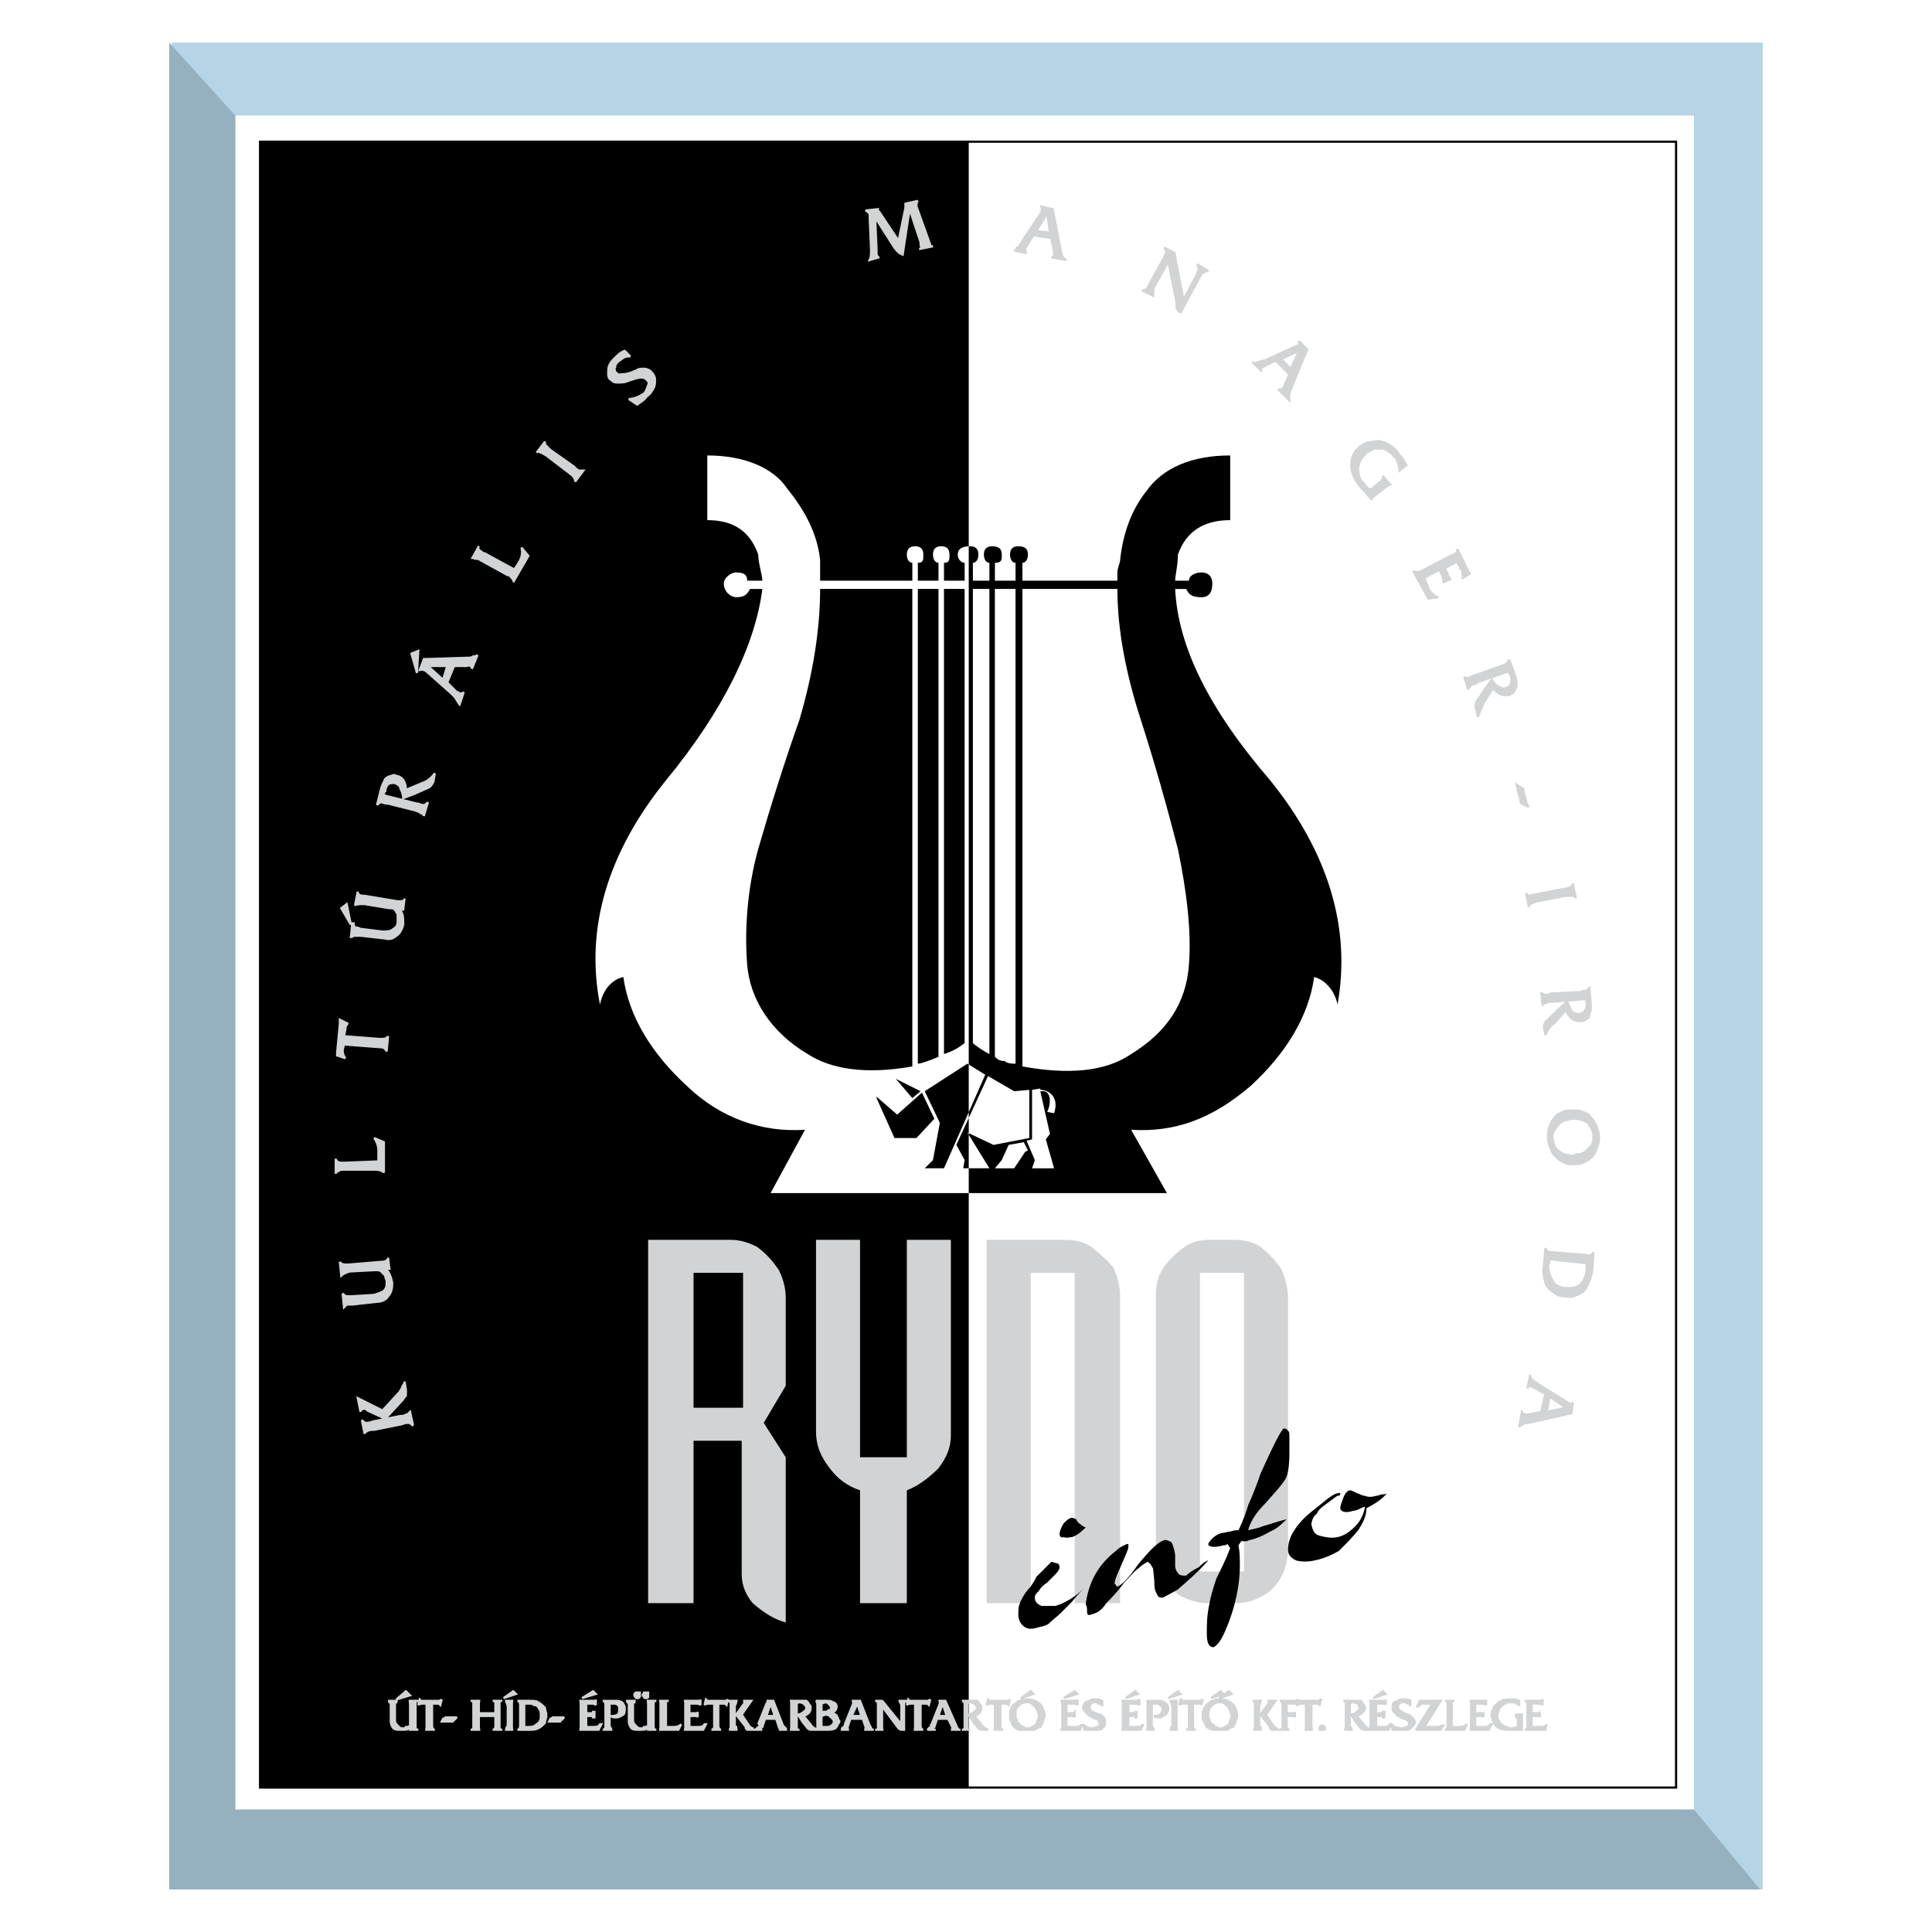
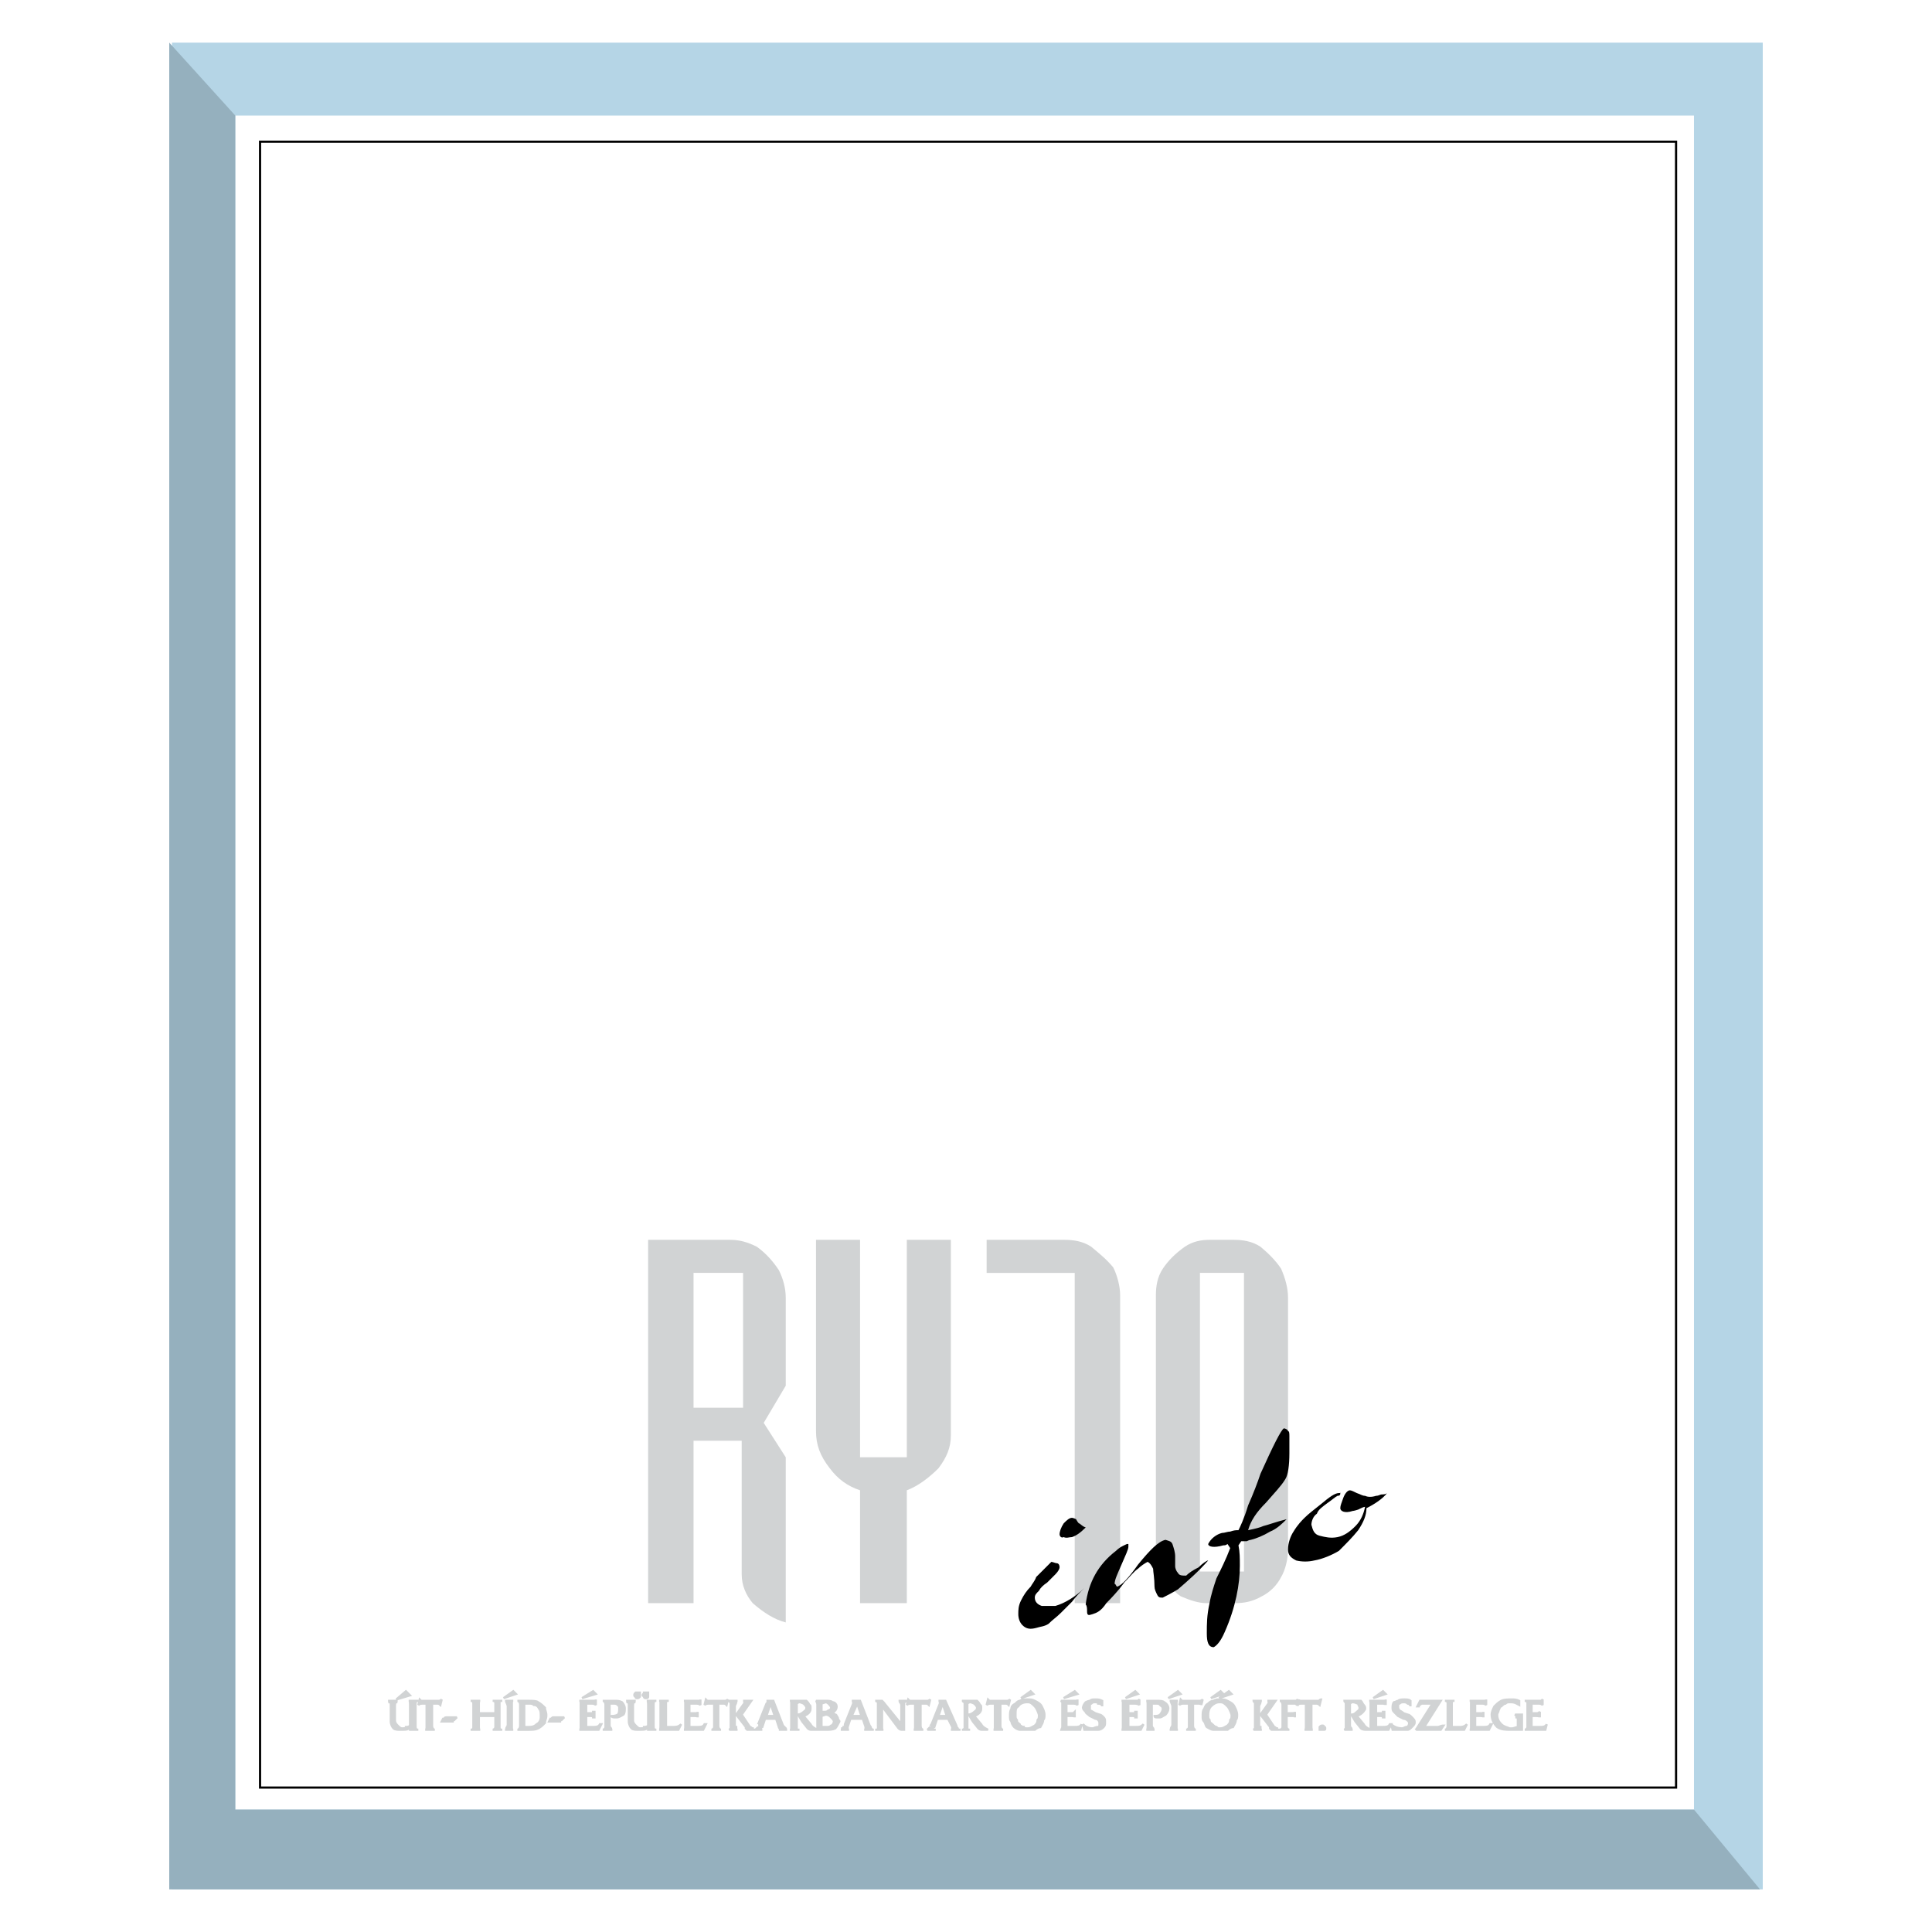
<svg xmlns="http://www.w3.org/2000/svg" version="1.0" id="Layer_1" x="0px" y="0px" width="192.756px" height="192.756px" viewBox="0 0 192.756 192.756" enable-background="new 0 0 192.756 192.756" xml:space="preserve">
  <g>
-     <polygon fill-rule="evenodd" clip-rule="evenodd" fill="#FFFFFF" points="0,0 192.756,0 192.756,192.756 0,192.756 0,0  " />
    <polygon fill-rule="evenodd" clip-rule="evenodd" fill="#B5D5E6" points="17.159,4.252 175.871,4.252 175.871,188.504    17.159,188.504 17.159,4.252  " />
    <polygon fill-rule="evenodd" clip-rule="evenodd" fill="#FFFFFF" points="23.475,11.529 169.007,11.529 169.007,180.541    23.475,180.541 23.475,11.529  " />
    <polygon fill-rule="evenodd" clip-rule="evenodd" fill="#95B0BE" points="16.885,4.252 16.885,188.504 175.597,188.504    169.007,180.541 23.475,180.541 23.475,11.529 16.885,4.252  " />
-     <path fill-rule="evenodd" clip-rule="evenodd" d="M25.946,14.137h70.706v164.207H25.946V14.137L25.946,14.137z M91.023,106.4   V58.759h-9.199c0,3.981-0.687,8.375-2.06,13.043c-1.51,4.256-2.883,8.65-4.119,12.906c-1.099,3.982-1.373,8.101-1.099,11.533   c0.275,3.432,2.334,6.727,6.041,8.924C82.923,106.675,86.355,107.225,91.023,106.4L91.023,106.4z M91.573,106.126   c0.274,0,1.098-0.274,2.059-0.687V58.759h-2.059V106.126L91.573,106.126z M94.181,105.165c0.824-0.274,1.373-0.55,2.06-1.099   V58.759h-2.06V105.165L94.181,105.165z M102.007,106.4L102.007,106.4c4.531,0.824,8.238,0.55,10.847-1.235   c3.569-2.197,5.491-5.08,5.767-8.924c0.274-3.433-0.275-7.551-1.099-11.533c-1.099-4.256-2.334-8.649-3.707-12.906   c-1.511-4.668-2.334-9.062-2.334-13.043h-9.474V106.4L102.007,106.4z M101.32,106.126L101.32,106.126V58.759h-2.06v46.681   c0.412,0.412,0.687,0.412,0.962,0.412C100.497,106.126,101.046,106.126,101.32,106.126L101.32,106.126z M98.712,105.165   L98.712,105.165V58.759h-1.647v45.308C97.339,104.341,98.163,104.891,98.712,105.165L98.712,105.165z M102.007,57.935h9.474   c0-0.275,0-0.549,0-0.824c0-0.412,0.274-0.961,0.274-1.235c0.274-2.608,1.099-4.943,2.608-6.865c1.647-2.334,4.531-3.57,8.375-3.57   v6.453c-2.608,0-4.394,1.099-5.217,3.433c0,1.099-0.274,2.06-0.274,2.609h1.373c0-0.549,0.686-0.824,1.235-0.824   c0.823,0,1.099,0.549,1.099,1.099c0,0.824-0.275,1.373-1.099,1.373c-0.961,0-1.235-0.275-1.511-0.824h-1.098   c0.274,5.766,3.432,12.082,9.473,19.084c5.767,7.14,8.101,14.691,6.728,22.38c-0.274-1.373-1.235-2.472-2.334-2.746   c-0.549,3.981-2.883,7.688-6.315,10.847c-3.844,3.295-7.551,4.668-11.944,4.393l3.569,6.316H76.882l3.433-6.316   c-4.256,0.275-8.375-1.098-11.807-4.393c-3.433-3.158-5.767-6.865-6.316-10.847c-1.235,0.274-2.059,1.373-2.333,2.746   c-1.51-7.689,0.824-15.24,6.59-22.38c5.767-7.002,8.924-13.592,9.61-19.084h-1.235c-0.275,0.549-0.549,0.824-1.373,0.824   c-0.549,0-1.235-0.549-1.235-1.373c0-0.549,0.686-1.099,1.235-1.099c0.824,0,1.098,0.275,1.098,0.824h1.51   c0-0.549-0.412-1.785-0.412-2.609c-0.824-2.334-2.471-3.433-5.08-3.433v-6.453c3.707,0,6.59,1.236,7.963,3.295   c1.785,2.197,3.021,4.531,3.295,7.14c0,0.274,0,0.824,0,1.235c0,0.275,0,0.549,0,0.824h9.199V56.15   c-0.274,0-0.549-0.274-0.549-0.824s0.275-0.824,0.824-0.824c0.549,0,0.824,0.274,0.824,0.824s0,0.824-0.549,0.824v1.785h2.059   V56.15c-0.274,0-0.549-0.274-0.549-0.824s0.274-0.824,0.824-0.824c0.549,0,0.824,0.274,0.824,0.824s0,0.824-0.549,0.824v1.785h2.06   V56.15c-0.275,0-0.687-0.274-0.687-0.824s0.412-0.824,1.236-0.824c0.549,0,0.823,0.274,0.823,0.824s-0.274,0.824-0.549,0.824v1.785   h1.647V56.15c-0.274,0-0.549-0.274-0.549-0.824s0.274-0.824,0.823-0.824c0.687,0,0.961,0.274,0.961,0.824s0,0.824-0.687,0.824   v1.785h2.06V56.15c-0.274,0-0.549-0.274-0.549-0.824s0.274-0.824,0.823-0.824c0.687,0,0.961,0.274,0.961,0.824   s-0.274,0.824-0.549,0.824V57.935L102.007,57.935z M94.181,116.561l4.119-9.336l-1.785-1.099l-4.256,2.746l1.51,3.157l-0.686,3.708   l-0.824,0.823H94.181L94.181,116.561z M98.712,116.561l-2.197-3.569l2.609,1.235l3.569-0.687v-4.806l-1.51,0.138l-2.609-1.511   l-3.157,6.865l0.824,1.511l-0.138,0.823H98.712L98.712,116.561z M101.184,116.561l1.098-1.647l0.274-0.138l-0.411-0.823   l-1.511,0.274l-0.687,1.511l-0.687,0.823H101.184L101.184,116.561z M105.165,116.561l-0.824-2.884l0.412-0.549l-0.961-4.256h0.137   c0.961-0.138,0.961,1.235,0.55,2.06l0.687,0.137c0.549-1.647-0.55-2.334-1.373-2.334v-0.137l-0.824,0.137v4.942l-0.549,0.138   l0.823,1.923l-0.274,0.823H105.165L105.165,116.561z M91.436,113.54l1.785-1.922l-1.236-2.609l-2.471,2.197l-2.059-1.785   c0,0.138,0,0.138,0,0.138l1.785,3.981l0,0H91.436L91.436,113.54z M91.847,108.872l-2.471-1.235l1.647,1.922L91.847,108.872   L91.847,108.872z" />
    <polygon fill="none" stroke="#000000" stroke-width="0.216" stroke-miterlimit="2.613" points="25.946,14.137 167.222,14.137    167.222,178.344 25.946,178.344 25.946,14.137  " />
-     <path fill-rule="evenodd" clip-rule="evenodd" fill="#D1D3D4" d="M69.194,126.995v13.455h4.942v-13.455H69.194L69.194,126.995z    M75.097,159.946c-0.687-0.824-1.098-1.785-1.098-2.884v-13.317h-4.805v16.201h-4.531V123.7H72.9c0.961,0,1.785,0.274,2.609,0.687   c0.961,0.687,1.647,1.51,2.197,2.334c0.412,0.823,0.687,1.784,0.687,2.746v8.786l-2.197,3.707l2.197,3.433v16.476   C77.294,161.594,76.195,160.907,75.097,159.946L75.097,159.946z M90.474,123.7h4.394v19.496c0,1.235-0.412,2.196-1.236,3.295   c-0.961,0.961-2.059,1.785-3.158,2.196v11.259h-4.667v-11.259c-1.236-0.411-2.197-1.098-3.021-2.196   c-0.961-1.235-1.373-2.334-1.373-3.707V123.7h4.394v21.692h4.667V123.7L90.474,123.7z M98.438,123.7h7.826   c0.823,0,1.784,0.137,2.608,0.687c0.823,0.687,1.51,1.235,2.196,2.06c0.412,0.823,0.687,1.922,0.687,2.745v30.755h-4.53v-32.951   h-4.394v32.951h-4.394V123.7L98.438,123.7z M115.324,154.317v-25.126c0-0.823,0.138-1.784,0.687-2.608   c0.55-0.823,1.236-1.51,2.197-2.196c0.823-0.55,1.647-0.687,2.471-0.687h2.472c0.823,0,1.784,0.137,2.608,0.687   c0.824,0.687,1.51,1.373,2.06,2.196c0.412,0.961,0.687,1.922,0.687,2.884v25.125c0,0.961-0.274,2.06-0.687,2.746   c-0.412,0.823-1.099,1.51-1.922,1.922c-0.962,0.549-1.785,0.687-2.746,0.687h-2.746c-0.823,0-1.647-0.274-2.608-0.687   c-0.824-0.549-1.373-1.373-1.785-2.197C115.462,156.102,115.324,155.141,115.324,154.317L115.324,154.317z M119.718,126.995v29.793   h4.394v-29.793H119.718L119.718,126.995z" />
+     <path fill-rule="evenodd" clip-rule="evenodd" fill="#D1D3D4" d="M69.194,126.995v13.455h4.942v-13.455H69.194L69.194,126.995z    M75.097,159.946c-0.687-0.824-1.098-1.785-1.098-2.884v-13.317h-4.805v16.201h-4.531V123.7H72.9c0.961,0,1.785,0.274,2.609,0.687   c0.961,0.687,1.647,1.51,2.197,2.334c0.412,0.823,0.687,1.784,0.687,2.746v8.786l-2.197,3.707l2.197,3.433v16.476   C77.294,161.594,76.195,160.907,75.097,159.946L75.097,159.946z M90.474,123.7h4.394v19.496c0,1.235-0.412,2.196-1.236,3.295   c-0.961,0.961-2.059,1.785-3.158,2.196v11.259h-4.667v-11.259c-1.236-0.411-2.197-1.098-3.021-2.196   c-0.961-1.235-1.373-2.334-1.373-3.707V123.7h4.394v21.692h4.667V123.7L90.474,123.7z M98.438,123.7h7.826   c0.823,0,1.784,0.137,2.608,0.687c0.823,0.687,1.51,1.235,2.196,2.06c0.412,0.823,0.687,1.922,0.687,2.745v30.755h-4.53v-32.951   h-4.394h-4.394V123.7L98.438,123.7z M115.324,154.317v-25.126c0-0.823,0.138-1.784,0.687-2.608   c0.55-0.823,1.236-1.51,2.197-2.196c0.823-0.55,1.647-0.687,2.471-0.687h2.472c0.823,0,1.784,0.137,2.608,0.687   c0.824,0.687,1.51,1.373,2.06,2.196c0.412,0.961,0.687,1.922,0.687,2.884v25.125c0,0.961-0.274,2.06-0.687,2.746   c-0.412,0.823-1.099,1.51-1.922,1.922c-0.962,0.549-1.785,0.687-2.746,0.687h-2.746c-0.823,0-1.647-0.274-2.608-0.687   c-0.824-0.549-1.373-1.373-1.785-2.197C115.462,156.102,115.324,155.141,115.324,154.317L115.324,154.317z M119.718,126.995v29.793   h4.394v-29.793H119.718L119.718,126.995z" />
    <path fill-rule="evenodd" clip-rule="evenodd" fill="#D1D3D4" stroke="#D1D3D4" stroke-width="0.216" stroke-miterlimit="2.613" d="   M38.989,171.754v-1.511c0-0.274,0-0.412-0.137-0.412c0,0,0-0.137-0.137-0.137l0,0h0.961l0,0c-0.137,0-0.137,0.137-0.137,0.137   c-0.137,0-0.137,0.275-0.137,0.412v1.373c0,0.274,0.137,0.412,0.274,0.55c0.137,0.137,0.275,0.274,0.412,0.274l0,0   c0.274,0,0.412,0,0.412-0.138c0.137,0,0.275,0,0.412-0.137c0-0.138,0-0.275,0-0.412v-1.511c0-0.412,0-0.549-0.137-0.549l0,0h0.961   l0,0c-0.274,0-0.274,0.137-0.274,0.412v2.06c0,0.274,0,0.411,0.274,0.411l0,0h-0.824v-0.274c-0.137,0.274-0.412,0.274-0.824,0.274   c0,0,0,0-0.137,0c-0.275,0-0.549,0-0.687-0.137C39.126,172.303,38.989,172.028,38.989,171.754L38.989,171.754z M40.911,169.145   l-1.373,0.412l0.961-0.823L40.911,169.145L40.911,169.145z M42.559,172.303v-2.334h-0.274c-0.275,0-0.412,0-0.549,0.138l0,0   l0.137-0.55l0,0l0.137,0.138h1.785c0.138,0,0.275-0.138,0.275-0.138l0,0l-0.137,0.55l0,0c-0.138-0.138-0.138-0.138-0.412-0.138   h-0.412v2.197c0,0.274,0.137,0.411,0.274,0.411l0,0h-0.961l0,0C42.559,172.577,42.559,172.44,42.559,172.303L42.559,172.303z    M44.206,171.479c0.137,0,0.137,0,0.137,0c0-0.138,0.137-0.138,0.274-0.138h0.549c0.137,0,0.274,0,0.412,0l0,0l-0.275,0.274   c-0.137,0-0.137,0-0.137,0.138H45.03H44.48h-0.137c-0.137,0-0.274,0-0.274,0l0,0L44.206,171.479L44.206,171.479z M47.227,172.303   v-2.06v-0.137c0-0.275,0-0.412-0.274-0.412l0,0h0.961l0,0c-0.138,0-0.138,0.137-0.138,0.137c0,0.138,0,0.275,0,0.412v0.687h1.648   v-0.687c0-0.137,0-0.274,0-0.412c-0.137-0.137-0.137-0.137-0.274-0.137l0,0h0.961l0,0c-0.137,0-0.275,0-0.275,0.137   c0,0,0,0.138,0,0.412v2.06c0,0.138,0,0.274,0.275,0.274l0,0h-0.961l0,0c0.137,0,0.274-0.137,0.274-0.274v-1.098h-1.648v1.098   c0,0.138,0,0.274,0.138,0.274l0,0h-0.961l0,0C47.227,172.577,47.227,172.44,47.227,172.303L47.227,172.303z M50.659,172.028v-1.785   c0-0.137-0.138-0.412-0.138-0.412c0-0.137,0-0.137-0.137-0.137l0,0h0.824l0,0c0,0,0,0-0.137,0c0,0.137,0,0.137,0,0.137v0.138   c0,0.138,0,0.138,0,0.274v1.785c0,0.274,0,0.412,0,0.412c0,0.137,0.137,0.137,0.137,0.137l0,0h-0.824l0,0   c0.137,0,0.137,0,0.137-0.137C50.521,172.303,50.659,172.303,50.659,172.028L50.659,172.028z M51.483,169.008l-1.236,0.412   l0.961-0.687L51.483,169.008L51.483,169.008z M51.895,172.166L51.895,172.166v-2.06c0-0.275-0.137-0.412-0.274-0.412h1.098   c0.412,0,0.824,0,0.961,0.137c0.275,0.138,0.549,0.412,0.687,0.55c0,0.274,0.137,0.412,0.137,0.687v0.138   c0,0.274-0.137,0.411-0.137,0.686c-0.274,0.275-0.412,0.412-0.687,0.55c-0.274,0.137-0.549,0.137-0.961,0.137H51.62l0,0   C51.757,172.577,51.895,172.44,51.895,172.166L51.895,172.166z M52.307,172.303c0,0,0.137,0,0.274,0c0.412,0,0.687,0,0.961-0.274   c0.274-0.138,0.412-0.412,0.412-0.687c0-0.137,0-0.137,0-0.137c0-0.275,0-0.55-0.138-0.687c-0.137-0.275-0.274-0.412-0.549-0.412   c-0.137-0.138-0.275-0.138-0.549-0.138c-0.137,0-0.274,0-0.412,0V172.303L52.307,172.303z M54.915,171.479c0.137,0,0.137,0,0.137,0   c0-0.138,0.137-0.138,0.137-0.138h0.687c0.137,0,0.274,0,0.412,0l0,0l-0.275,0.274c-0.137,0-0.137,0-0.137,0.138   c0,0-0.137,0-0.274,0h-0.412h-0.137c-0.137,0-0.274,0-0.274,0l0,0L54.915,171.479L54.915,171.479z M57.936,172.303L57.936,172.303   v-2.06c0-0.274,0-0.412,0-0.412c0-0.137-0.137-0.137-0.137-0.137h1.51l0,0c0.137,0,0.137-0.138,0.137-0.138l0,0v0.55l0,0   c-0.137-0.138-0.274-0.138-0.549-0.138l0,0c-0.137,0-0.274,0-0.274,0s0,0-0.137,0l0,0v0.961h0.412c0,0,0,0,0.138,0   c0.137,0,0.137-0.137,0.137-0.137h0.137v0.549h-0.137c0-0.137-0.137-0.137-0.275-0.137h-0.412v1.098c0.412,0,0.549,0,0.549,0   c0.137,0,0.137,0,0.137,0c0.274,0,0.549,0,0.687-0.274h0.137l-0.275,0.549h-1.922l0,0C57.936,172.577,57.936,172.44,57.936,172.303   L57.936,172.303z M59.446,169.008l-1.373,0.412l1.099-0.687L59.446,169.008L59.446,169.008z M60.407,172.303L60.407,172.303v-2.196   c0-0.275-0.137-0.412-0.274-0.412h1.235c0.275,0,0.412,0,0.687,0.137c0.137,0.138,0.275,0.412,0.275,0.55v0.138   c0,0.137,0,0.411-0.138,0.549c-0.274,0.138-0.412,0.274-0.686,0.274h-0.138c-0.137,0-0.274,0-0.412-0.137   c0.274,0,0.412,0,0.687-0.138c0.137-0.138,0.137-0.412,0.137-0.549l0,0c0-0.275,0-0.275-0.137-0.412   c-0.137-0.138-0.275-0.138-0.412-0.138s-0.274,0-0.412,0v2.197c0,0.137,0.137,0.274,0.137,0.274c0,0.137,0,0.137,0.137,0.137l0,0   h-0.961l0,0C60.27,172.577,60.407,172.44,60.407,172.303L60.407,172.303z M62.741,171.754v-1.511c0-0.274,0-0.412-0.137-0.412   c0,0,0-0.137-0.137-0.137l0,0h0.961l0,0c-0.137,0-0.137,0.137-0.137,0.137c-0.137,0-0.137,0.275-0.137,0.412v1.373   c0,0.274,0.137,0.412,0.274,0.55c0.137,0.137,0.274,0.274,0.412,0.274l0,0c0.274,0,0.412,0,0.412-0.138   c0.137,0,0.274,0,0.412-0.137c0-0.138,0-0.275,0-0.412v-1.511c0-0.412,0-0.549-0.138-0.549l0,0h0.961l0,0   c-0.275,0-0.275,0.137-0.275,0.412v2.06c0,0.274,0,0.411,0.275,0.411l0,0h-0.824v-0.274c-0.138,0.274-0.412,0.274-0.824,0.274   c0,0,0,0-0.138,0c-0.274,0-0.549,0-0.687-0.137C62.878,172.303,62.741,172.028,62.741,171.754L62.741,171.754z M63.564,168.87   c0.137,0,0.137,0,0.275,0c0,0.138,0,0.138,0,0.274v0.138c-0.138,0.138-0.138,0.138-0.275,0.138s-0.137,0-0.137-0.138   c-0.137,0-0.137-0.138-0.137-0.138c0-0.137,0-0.137,0.137-0.274C63.427,168.87,63.427,168.87,63.564,168.87L63.564,168.87z    M64.388,168.87c0.137,0,0.275,0,0.275,0c0,0.138,0,0.138,0,0.274v0.138c0,0.138-0.138,0.138-0.275,0.138c0,0-0.137,0-0.137-0.138   l-0.137-0.138c0-0.137,0.137-0.137,0.137-0.274H64.388L64.388,168.87z M65.898,172.166v-1.923c0-0.137,0-0.412,0-0.412   c0-0.137,0-0.137-0.137-0.137l0,0h0.961l0,0c-0.138,0-0.275,0-0.275,0.137c0,0,0,0.138,0,0.275v0.137v2.06c0.137,0,0.137,0,0.275,0   c0.137,0,0.137,0,0.274,0c0.138,0,0.138,0,0.138,0l0,0c0.274,0,0.549,0,0.824-0.274l0,0l-0.274,0.549h-1.922l0,0   C65.898,172.577,65.898,172.44,65.898,172.166L65.898,172.166L65.898,172.166z M68.37,172.303L68.37,172.303v-2.06   c0-0.274,0-0.412,0-0.412c0-0.137-0.137-0.137-0.137-0.137h1.373c0.137,0,0.137,0,0.137,0c0.138,0,0.138-0.138,0.138-0.138l0,0   v0.55l0,0c-0.138-0.138-0.275-0.138-0.549-0.138l0,0c-0.137,0-0.274,0-0.274,0s0,0-0.138,0c0,0,0,0-0.137,0v0.961h0.549   c0,0,0,0,0.137,0s0.137-0.137,0.137-0.137l0,0v0.549l0,0c0-0.137-0.137-0.137-0.412-0.137h-0.412v1.098c0.412,0,0.687,0,0.687,0   c0.137,0,0.137,0,0.137,0c0.275,0,0.549,0,0.687-0.274h0.137l-0.274,0.549h-1.922l0,0C68.37,172.577,68.37,172.44,68.37,172.303   L68.37,172.303z M71.253,172.303v-2.334h-0.412c-0.275,0-0.412,0-0.549,0.138l0,0l0.137-0.55l0,0l0.137,0.138h1.785   c0.137,0,0.274-0.138,0.274-0.138l0,0l-0.137,0.55l0,0c-0.137-0.138-0.137-0.138-0.412-0.138h-0.412v2.197   c0,0.274,0.137,0.411,0.274,0.411l0,0h-0.961l0,0C71.116,172.577,71.253,172.44,71.253,172.303L71.253,172.303z M73.45,171.067   l0.687-0.961c0.137-0.138,0.137-0.275,0.137-0.275s0-0.137-0.137-0.137l0,0h0.824l-0.961,1.373l0.824,1.235   c0.137,0,0.137,0.138,0.274,0.138c0,0.137,0.137,0.137,0.274,0.137l0,0H74.96c-0.137,0-0.137,0-0.274,0c-0.138,0-0.138,0-0.138,0   c-0.137-0.137-0.137-0.137-0.137-0.137c0-0.138,0-0.138,0-0.138L73.45,171.067L73.45,171.067z M72.9,172.028v-1.785   c0-0.137,0-0.274,0-0.412c-0.137,0-0.137-0.137-0.137-0.137l0,0h0.824l0,0c-0.137,0-0.137,0-0.137,0.137   c0,0.138-0.137,0.275-0.137,0.412v1.785c0,0.138,0,0.274,0.137,0.274c0,0.138,0,0.274,0,0.274h0.137l0,0h-0.824l0,0   c0,0,0,0,0.137-0.137C72.9,172.303,72.9,172.303,72.9,172.028L72.9,172.028z M75.646,172.028l0.824-2.06l0.137-0.138   c0-0.137-0.137-0.137-0.137-0.137l0,0h0.687l0.961,2.472c0.138,0.137,0.275,0.274,0.275,0.274c0,0.137,0.137,0.137,0.137,0.137l0,0   h-0.824l0,0h0.137c0-0.137-0.137-0.137-0.137-0.274l-0.274-0.823h-1.099l-0.275,0.823c-0.137,0-0.137,0.138-0.137,0.138   c0,0.137,0.137,0.137,0.137,0.137l0,0h-0.824l0,0c0.137,0,0.137,0,0.275-0.137l0.137-0.138   C75.646,172.303,75.646,172.166,75.646,172.028L75.646,172.028z M76.47,171.205h0.824l-0.412-1.236L76.47,171.205L76.47,171.205z    M78.941,172.028v-1.785c0-0.137,0-0.412,0-0.412s0-0.137-0.137-0.137l0,0h1.099c0.274,0,0.412,0,0.549,0   c0.137,0.137,0.275,0.274,0.275,0.412c0.137,0,0.137,0.137,0.137,0.274c0,0,0,0,0,0.138c0,0.274-0.275,0.549-0.687,0.687   l0.687,0.823c0.137,0.274,0.412,0.412,0.687,0.549h-0.549c-0.137,0-0.274,0-0.412-0.137l-0.549-0.687l-0.412-0.687   c0.137,0,0.412-0.138,0.549-0.274c0.137-0.138,0.274-0.138,0.274-0.412l0,0c0-0.138-0.137-0.274-0.274-0.412   c0,0-0.274-0.138-0.412-0.138c0,0-0.137,0-0.274,0.138v2.06v0.138c0,0.137,0,0.274,0,0.274c0,0.137,0.137,0.137,0.274,0.137l0,0   h-0.961l0,0c0.137,0,0.137,0,0.137-0.137C78.941,172.303,78.941,172.303,78.941,172.028L78.941,172.028z M81.55,172.166v-2.06   c0-0.275-0.137-0.412-0.137-0.412h1.098c0.137,0,0.412,0,0.549,0.137c0.274,0,0.412,0.275,0.412,0.412l0,0   c0,0.412-0.274,0.55-0.549,0.687c0.138,0,0.275,0,0.412,0.138c0.137,0,0.137,0.138,0.137,0.138   c0.137,0.137,0.137,0.274,0.137,0.274c0,0.137,0.137,0.137,0.137,0.274l0,0c-0.137,0.274-0.274,0.549-0.412,0.687   c-0.274,0.137-0.549,0.137-0.961,0.137h-0.961c0,0,0,0,0.137,0C81.55,172.44,81.55,172.303,81.55,172.166L81.55,172.166z    M81.962,172.303h0.412c0.137,0,0.137,0,0.137,0c0.137,0,0.274,0,0.412-0.137c0.138,0,0.275-0.275,0.275-0.412   c0-0.138-0.137-0.274-0.275-0.412c-0.137-0.137-0.274-0.274-0.549-0.274l0,0l-0.412,0.138V172.303L81.962,172.303z M81.962,170.793   h0.275c0.137,0,0.274,0,0.412-0.138c0.137,0,0.274-0.137,0.274-0.274l0,0c0-0.138-0.137-0.274-0.274-0.412   c0,0-0.137-0.138-0.274-0.138l0,0l-0.412,0.138V170.793L81.962,170.793z M84.296,172.028l0.824-2.06v-0.138   c0-0.137,0-0.137-0.137-0.137l0,0h0.824l0.961,2.472c0.137,0.137,0.137,0.274,0.137,0.274c0.138,0.137,0.138,0.137,0.275,0.137l0,0   h-0.961l0,0c0.137,0,0.137,0,0.137,0c0-0.137,0-0.137,0-0.274l-0.275-0.823h-1.235l-0.275,0.823v0.138c0,0.137,0,0.137,0.138,0.137   l0,0h-0.824l0,0c0,0,0.137,0,0.137-0.137c0.137,0,0.137-0.138,0.137-0.138C84.296,172.303,84.296,172.166,84.296,172.028   L84.296,172.028z M84.982,171.205h0.961l-0.412-1.236L84.982,171.205L84.982,171.205z M87.591,172.166v-1.923   c0-0.274,0-0.412,0-0.412s-0.137-0.137-0.274-0.137l0,0h0.687c0,0,0,0,0.137,0.137l1.785,2.197v-1.785c0-0.137,0-0.274-0.137-0.412   c0,0,0-0.137-0.138-0.137l0,0h0.824l0,0c-0.137,0-0.137,0.137-0.274,0.137c0,0,0,0.138,0,0.412v2.334c-0.137,0-0.274,0-0.274,0   c-0.137,0-0.275-0.137-0.275-0.137l-1.647-2.197v1.923c0,0.137,0,0.274,0,0.274c0,0.137,0,0.137,0.137,0.137l0,0h-0.824l0,0   c0.138,0,0.274,0,0.274-0.137C87.591,172.44,87.591,172.303,87.591,172.166L87.591,172.166z M91.298,172.303v-2.334h-0.274   c-0.274,0-0.412,0-0.549,0.138l0,0l0.138-0.55l0,0l0.137,0.138h1.785c0.137,0,0.274-0.138,0.274-0.138l0,0l-0.137,0.55l0,0   c-0.137-0.138-0.137-0.138-0.412-0.138h-0.412v2.197c0,0.274,0.137,0.411,0.274,0.411l0,0h-0.961l0,0   C91.298,172.577,91.298,172.44,91.298,172.303L91.298,172.303z M92.945,172.028l0.824-2.06v-0.138c0-0.137,0-0.137-0.137-0.137l0,0   h0.687l1.099,2.472c0,0.137,0.137,0.274,0.137,0.274c0,0.137,0.137,0.137,0.275,0.137l0,0h-0.961l0,0c0.137,0,0.137,0,0.137,0   c0-0.137,0-0.137,0-0.274l-0.412-0.823h-1.099l-0.274,0.823c-0.137,0-0.137,0.138-0.137,0.138c0,0.137,0.137,0.137,0.274,0.137l0,0   h-0.824l0,0c0,0,0,0,0.137-0.137l0.137-0.138C92.808,172.303,92.808,172.166,92.945,172.028L92.945,172.028z M93.632,171.205h0.824   l-0.412-1.236L93.632,171.205L93.632,171.205z M96.241,172.028v-1.785c0-0.137,0-0.412,0-0.412c-0.138,0-0.138-0.137-0.275-0.137   l0,0h0.961c0.275,0,0.412,0,0.55,0c0.137,0.137,0.274,0.274,0.274,0.412c0.138,0,0.138,0.137,0.138,0.274c0,0,0,0,0,0.138   c0,0.274-0.275,0.549-0.687,0.687l0.687,0.823c0.137,0.274,0.411,0.412,0.686,0.549h-0.549c-0.137,0-0.274,0-0.412-0.137   l-0.549-0.687l-0.412-0.687c0.138,0,0.412-0.138,0.549-0.274c0.137-0.138,0.275-0.138,0.275-0.412l0,0   c0-0.138-0.138-0.274-0.275-0.412c0,0-0.275-0.138-0.412-0.138c0,0-0.138,0-0.275,0.138v2.06v0.138c0,0.137,0,0.274,0,0.274   c0,0.137,0.137,0.137,0.275,0.137l0,0h-0.824l0,0c0.137,0,0.137,0,0.275-0.137C96.241,172.303,96.241,172.303,96.241,172.028   L96.241,172.028z M99.261,172.303v-2.334h-0.274c-0.274,0-0.412,0-0.549,0.138l0,0l0.137-0.55l0,0l0.138,0.138h1.785   c0.137,0,0.274-0.138,0.274-0.138l0,0l-0.138,0.55l0,0c-0.137-0.138-0.137-0.138-0.411-0.138h-0.412v2.197   c0,0.274,0.137,0.411,0.274,0.411l0,0h-0.961l0,0C99.261,172.577,99.261,172.44,99.261,172.303L99.261,172.303z M100.771,171.205   c0-0.275,0-0.55,0.137-0.687c0-0.275,0.138-0.412,0.412-0.55c0.138-0.138,0.274-0.274,0.412-0.274   c0.274-0.138,0.412-0.138,0.687-0.138h0.137c0.275,0,0.412,0,0.687,0.138c0.275,0.137,0.55,0.274,0.687,0.549   c0.138,0.275,0.275,0.55,0.275,0.824l0,0c0,0.274,0,0.412-0.138,0.549c0,0.274-0.138,0.412-0.274,0.687   c-0.138,0-0.412,0.138-0.55,0.274c-0.274,0-0.411,0-0.687,0l0,0c-0.274,0-0.549,0-0.823,0c-0.138,0-0.412-0.137-0.549-0.274   c-0.138-0.137-0.275-0.412-0.275-0.549C100.771,171.616,100.771,171.479,100.771,171.205L100.771,171.205L100.771,171.205   L100.771,171.205z M101.32,171.205c0,0.137,0,0.274,0.138,0.411c0,0.274,0.137,0.274,0.274,0.412c0,0.138,0.274,0.274,0.412,0.274   c0,0.138,0.137,0.138,0.274,0.138c0.137,0,0.137,0,0.137,0c0.275,0,0.412-0.138,0.687-0.274c0.138-0.138,0.275-0.275,0.275-0.55   c0.137-0.137,0.137-0.274,0.137-0.411c0-0.138,0-0.138,0-0.138c-0.137-0.412-0.274-0.687-0.412-0.824   c-0.274-0.274-0.411-0.412-0.687-0.412c-0.137,0-0.137,0-0.137,0c-0.274,0-0.687,0.138-0.824,0.412   c-0.274,0.138-0.274,0.412-0.274,0.824C101.32,171.067,101.32,171.067,101.32,171.205L101.32,171.205z M103.105,169.008   l-1.235,0.412l0.961-0.687L103.105,169.008L103.105,169.008z M105.988,172.303L105.988,172.303v-2.06c0-0.274,0-0.412,0-0.412   c-0.137-0.137-0.137-0.137-0.137-0.137h1.373c0.137,0,0.137,0,0.137,0c0.138,0,0.138-0.138,0.138-0.138l0,0v0.55l0,0   c-0.138-0.138-0.274-0.138-0.55-0.138l0,0c-0.137,0-0.274,0-0.274,0s0,0-0.137,0c0,0,0,0-0.138,0v0.961h0.549c0,0,0,0,0.138,0   l0.138-0.137l0,0v0.549l0,0c0-0.137-0.138-0.137-0.412-0.137H106.4v1.098c0.412,0,0.687,0,0.687,0s0,0,0.138,0   c0.274,0,0.549,0,0.687-0.274l0,0l-0.138,0.549h-1.922l0,0C105.852,172.577,105.988,172.44,105.988,172.303L105.988,172.303z    M107.499,169.008l-1.373,0.412l1.099-0.687L107.499,169.008L107.499,169.008z M108.048,170.381c0-0.138,0.138-0.412,0.274-0.55   c0,0,0.275-0.137,0.412-0.137c0.138-0.138,0.274-0.138,0.549-0.138l0,0c0.275,0,0.412,0,0.687,0.138v0.549   c0-0.137-0.137-0.274-0.411-0.274c0-0.138-0.138-0.138-0.412-0.138c0,0-0.138,0-0.274,0.138c-0.138,0-0.138,0.138-0.138,0.274l0,0   c0,0.138,0,0.275,0,0.412c0.138,0,0.274,0.138,0.549,0.274l0.412,0.138c0.138,0,0.274,0.138,0.412,0.274   c0.138,0.138,0.138,0.274,0.138,0.412c0,0,0,0,0,0.137c0,0.138,0,0.275-0.138,0.412c-0.138,0.138-0.274,0.274-0.549,0.274   c-0.138,0-0.412,0-0.687,0c-0.138,0-0.412,0-0.687,0l-0.138-0.549c0.274,0.274,0.55,0.412,0.961,0.412   c0.138,0,0.274-0.138,0.55-0.138c0.137,0,0.137-0.137,0.137-0.412c0-0.137-0.137-0.411-0.412-0.411l-0.549-0.274   c-0.137-0.138-0.412-0.275-0.412-0.412C108.186,170.655,108.048,170.519,108.048,170.381L108.048,170.381L108.048,170.381z    M112.029,172.303L112.029,172.303v-2.06c0-0.274,0-0.412,0-0.412c0-0.137,0-0.137-0.137-0.137h1.51c0,0,0,0,0.138,0l0.137-0.138   l0,0v0.55l0,0c-0.137-0.138-0.412-0.138-0.549-0.138c0,0,0,0-0.138,0c-0.137,0-0.137,0-0.137,0c-0.138,0-0.138,0-0.138,0   c-0.137,0-0.137,0-0.137,0v0.961h0.411c0.138,0,0.138,0,0.138,0c0.137,0,0.137-0.137,0.137-0.137h0.138v0.549h-0.138   c0-0.137-0.137-0.137-0.274-0.137h-0.411v1.098c0.411,0,0.686,0,0.686,0l0,0c0.412,0,0.55,0,0.824-0.274l0,0l-0.274,0.549h-1.922   l0,0C112.029,172.577,112.029,172.44,112.029,172.303L112.029,172.303z M113.54,169.008l-1.236,0.412l0.961-0.687L113.54,169.008   L113.54,169.008z M114.501,172.303L114.501,172.303v-2.196c0-0.275,0-0.412-0.138-0.412h1.099c0.274,0,0.549,0,0.687,0.137   c0.274,0.138,0.412,0.412,0.412,0.55v0.138c0,0.137-0.138,0.411-0.274,0.549c-0.275,0.138-0.412,0.274-0.55,0.274s-0.138,0-0.274,0   c-0.138,0-0.274,0-0.274-0.137c0.137,0,0.411,0,0.549-0.138s0.274-0.412,0.274-0.549l0,0c0-0.275-0.137-0.275-0.274-0.412   c0-0.138-0.274-0.138-0.412-0.138c-0.137,0-0.274,0-0.412,0v2.197c0,0.137,0.138,0.274,0.138,0.274   c0,0.137,0.138,0.137,0.138,0.137l0,0h-0.824l0,0C114.501,172.577,114.501,172.44,114.501,172.303L114.501,172.303z    M116.972,172.028v-1.785c0-0.137-0.137-0.412-0.137-0.412c0-0.137,0-0.137-0.138-0.137l0,0h0.824l0,0c0,0,0,0-0.138,0   c0,0.137,0,0.137,0,0.137v0.138c0,0.138,0,0.138,0,0.274v1.785c0,0.274,0,0.412,0,0.412c0,0.137,0.138,0.137,0.138,0.137l0,0   h-0.824l0,0c0.138,0,0.138,0,0.138-0.137C116.835,172.303,116.972,172.303,116.972,172.028L116.972,172.028z M117.796,169.008   l-1.235,0.412l0.961-0.687L117.796,169.008L117.796,169.008z M118.62,172.303v-2.334h-0.412c-0.274,0-0.412,0-0.55,0.138l0,0   l0.138-0.55l0,0l0.138,0.138h1.784c0.138,0,0.274-0.138,0.274-0.138l0,0l-0.137,0.55l0,0c0-0.138-0.138-0.138-0.412-0.138h-0.412   v2.197c0,0.274,0.138,0.411,0.274,0.411l0,0h-0.961l0,0C118.482,172.577,118.62,172.44,118.62,172.303L118.62,172.303z    M119.992,171.205c0-0.275,0-0.55,0.138-0.687c0.138-0.275,0.138-0.412,0.412-0.55c0.137-0.138,0.274-0.274,0.549-0.274   c0.138-0.138,0.412-0.138,0.549-0.138h0.138c0.274,0,0.412,0,0.687,0.138c0.274,0.137,0.549,0.274,0.687,0.549   c0.137,0.275,0.274,0.55,0.274,0.824l0,0c0,0.274,0,0.412-0.138,0.549c0,0.274-0.137,0.412-0.274,0.687   c-0.137,0-0.411,0.138-0.549,0.274c-0.274,0-0.412,0-0.687,0l0,0c-0.274,0-0.549,0-0.687,0c-0.274,0-0.412-0.137-0.687-0.274   c-0.137-0.137-0.137-0.412-0.274-0.549C119.992,171.616,119.992,171.479,119.992,171.205L119.992,171.205L119.992,171.205   L119.992,171.205z M120.542,171.205c0,0.137,0,0.274,0.137,0.411c0,0.274,0.138,0.274,0.275,0.412   c0.137,0.138,0.274,0.274,0.411,0.274c0.138,0.138,0.138,0.138,0.274,0.138c0.138,0,0.138,0,0.138,0   c0.274,0,0.412-0.138,0.687-0.274c0.138-0.138,0.274-0.275,0.274-0.55c0.138-0.137,0.138-0.274,0.138-0.411   c0-0.138,0-0.138,0-0.138c-0.138-0.412-0.274-0.687-0.412-0.824c-0.274-0.274-0.412-0.412-0.687-0.412c-0.138,0-0.138,0-0.138,0   c-0.274,0-0.549,0.138-0.823,0.412c-0.138,0.138-0.274,0.412-0.274,0.824C120.542,171.067,120.542,171.067,120.542,171.205   L120.542,171.205z M122.052,169.008l-1.235,0.412l0.961-0.687L122.052,169.008L122.052,169.008z M122.876,169.008l-1.236,0.412   l0.962-0.687L122.876,169.008L122.876,169.008z M125.759,171.067l0.687-0.961c0.138-0.138,0.138-0.275,0.138-0.275   s0-0.137-0.138-0.137l0,0h0.823l-0.961,1.373l0.824,1.235c0.137,0,0.137,0.138,0.274,0.138c0,0.137,0.138,0.137,0.274,0.137l0,0   h-0.412c-0.137,0-0.137,0-0.273,0c-0.138,0-0.138,0-0.138,0c-0.138-0.137-0.138-0.137-0.138-0.137c0-0.138,0-0.138,0-0.138   L125.759,171.067L125.759,171.067z M125.21,172.028v-1.785c0-0.137,0-0.274,0-0.412c-0.138,0-0.138-0.137-0.138-0.137l0,0h0.824   l0,0c-0.138,0-0.138,0-0.138,0.137c0,0.138-0.138,0.275-0.138,0.412v1.785c0,0.138,0,0.274,0.138,0.274c0,0.138,0,0.274,0,0.274   h0.138l0,0h-0.824l0,0c0,0,0,0,0.138-0.137C125.21,172.303,125.21,172.303,125.21,172.028L125.21,172.028z M127.956,172.303   L127.956,172.303v-2.06v-0.137c0-0.275-0.138-0.412-0.275-0.412h1.511h0.137l0.138-0.138l0,0v0.55l0,0   c-0.138,0-0.138-0.138-0.274-0.138c0,0-0.138,0-0.274,0c-0.274,0-0.412,0-0.55,0v0.961h0.412c0.274,0,0.412,0,0.412-0.137l0,0   v0.549l0,0c0,0,0-0.137-0.138-0.137c0,0-0.137,0-0.274,0h-0.412v0.961c0,0,0,0,0,0.137c0,0.138,0.138,0.274,0.275,0.274l0,0h-0.962   l0,0C127.818,172.577,127.956,172.44,127.956,172.303L127.956,172.303z M130.29,172.303v-2.334h-0.275   c-0.411,0-0.411,0-0.549,0.138l0,0l0.138-0.55l0,0c0,0,0,0.138,0.137,0.138h1.785c0.137,0,0.137-0.138,0.274-0.138l0,0l-0.138,0.55   l0,0c-0.137-0.138-0.274-0.138-0.411-0.138h-0.412v2.197c0,0.274,0,0.411,0.138,0.411l0,0h-0.824l0,0   C130.29,172.577,130.29,172.44,130.29,172.303L130.29,172.303z M131.938,172.166c0.137,0,0.137,0,0.137,0.137   c0.138,0,0.138,0,0.138,0.138c0,0.137,0,0.137-0.138,0.137c0,0,0,0-0.137,0c-0.138,0-0.138,0-0.275,0c0,0,0,0,0-0.137   c0-0.138,0-0.138,0-0.138C131.8,172.166,131.8,172.166,131.938,172.166L131.938,172.166z M134.271,172.028v-1.785   c0-0.137,0-0.412,0-0.412c-0.138,0-0.138-0.137-0.138-0.137l0,0h0.961c0.275,0,0.549,0,0.687,0   c0.138,0.137,0.138,0.274,0.274,0.412c0,0,0.138,0.137,0.138,0.274c0,0,0,0,0,0.138c-0.138,0.274-0.412,0.549-0.823,0.687   l0.686,0.823c0.138,0.274,0.412,0.412,0.687,0.549h-0.411c-0.138,0-0.412,0-0.55-0.137l-0.549-0.687l-0.412-0.687   c0.274,0,0.412-0.138,0.55-0.274c0.137-0.138,0.273-0.138,0.273-0.412l0,0c0-0.138-0.137-0.274-0.137-0.412   c-0.137,0-0.274-0.138-0.549-0.138c0,0-0.138,0-0.275,0.138v2.06v0.138c0,0.137,0.138,0.274,0.138,0.274   c0,0.137,0,0.137,0.138,0.137l0,0h-0.824l0,0c0,0,0,0,0.138-0.137C134.271,172.303,134.271,172.303,134.271,172.028   L134.271,172.028z M136.742,172.303L136.742,172.303v-2.06c0-0.274,0-0.412,0-0.412c0-0.137-0.137-0.137-0.137-0.137h1.51   c0,0,0,0,0.138,0v-0.138l0,0v0.55l0,0c0-0.138-0.275-0.138-0.412-0.138c0,0,0,0-0.138,0c-0.137,0-0.274,0-0.274,0l0,0   c-0.137,0-0.137,0-0.137,0v0.961h0.411c0.138,0,0.138,0,0.138,0c0.137,0,0.137-0.137,0.137-0.137h0.138v0.549h-0.138   c0-0.137-0.137-0.137-0.274-0.137h-0.411v1.098c0.411,0,0.549,0,0.549,0c0.137,0,0.137,0,0.137,0c0.275,0,0.55,0,0.688-0.274h0.137   l-0.274,0.549h-1.922l0,0C136.742,172.577,136.742,172.44,136.742,172.303L136.742,172.303z M138.253,169.008l-1.236,0.412   l0.961-0.687L138.253,169.008L138.253,169.008z M138.939,170.381c0-0.138,0-0.412,0.137-0.55c0.138,0,0.275-0.137,0.412-0.137   c0.138-0.138,0.412-0.138,0.549-0.138c0,0,0,0,0.138,0s0.412,0,0.549,0.138v0.549c0-0.137-0.137-0.274-0.274-0.274   c-0.137-0.138-0.274-0.138-0.412-0.138c-0.137,0-0.274,0-0.411,0.138c-0.138,0-0.138,0.138-0.138,0.274l0,0   c0,0.138,0,0.275,0.138,0.412c0,0,0.274,0.138,0.411,0.274l0.412,0.138c0.138,0,0.274,0.138,0.412,0.274   c0.138,0.138,0.274,0.274,0.274,0.412c0,0,0,0,0,0.137c0,0.138-0.137,0.275-0.274,0.412c-0.138,0.138-0.274,0.274-0.412,0.274   c-0.274,0-0.412,0-0.687,0s-0.549,0-0.823,0l-0.138-0.549c0.274,0.274,0.687,0.412,1.099,0.412c0.137,0,0.274-0.138,0.412-0.138   c0.137,0,0.274-0.137,0.274-0.412c0-0.137-0.274-0.411-0.55-0.411l-0.549-0.274c-0.137-0.138-0.274-0.275-0.412-0.412   C138.939,170.655,138.939,170.519,138.939,170.381L138.939,170.381L138.939,170.381z M141.273,172.577l1.647-2.608   c0,0-0.138,0-0.412,0s-0.412,0-0.412,0c-0.137,0-0.274,0-0.274,0c-0.138,0.138-0.274,0.138-0.274,0.274h-0.138l0.274-0.549h2.06   l-1.647,2.608c0.138,0,0.412,0,0.687,0c0.138,0,0.274,0,0.274,0c0.138,0,0.275,0,0.412,0c0.138,0,0.274-0.137,0.549-0.137   l-0.274,0.411H141.273L141.273,172.577z M144.431,172.166v-1.923c0-0.137,0-0.412,0-0.412c-0.137-0.137-0.137-0.137-0.274-0.137   l0,0h0.961l0,0c-0.137,0-0.274,0-0.274,0.137c0,0,0,0.138,0,0.275v0.137v2.06c0.138,0,0.138,0,0.274,0c0.138,0,0.138,0,0.274,0   c0.138,0,0.138,0,0.138,0s0,0,0.137,0c0.138,0,0.412,0,0.687-0.274l0,0l-0.274,0.549h-1.922l0,0   C144.294,172.577,144.431,172.44,144.431,172.166L144.431,172.166L144.431,172.166z M146.765,172.303L146.765,172.303v-2.06   c0-0.274,0-0.412,0-0.412c0-0.137-0.137-0.137-0.137-0.137h1.373c0.137,0,0.137,0,0.137,0c0.138,0,0.138-0.138,0.138-0.138l0,0   v0.55l0,0c-0.138-0.138-0.274-0.138-0.549-0.138l0,0c-0.138,0-0.275,0-0.275,0s0,0-0.137,0c0,0,0,0-0.138,0v0.961h0.55   c0,0,0,0,0.137,0c0.138,0,0.138-0.137,0.138-0.137l0,0v0.549l0,0c0-0.137-0.138-0.137-0.412-0.137h-0.412v1.098   c0.412,0,0.687,0,0.687,0c0.138,0,0.138,0,0.138,0c0.274,0,0.549,0,0.687-0.274h0.137l-0.274,0.549h-1.922l0,0   C146.765,172.577,146.765,172.44,146.765,172.303L146.765,172.303z M148.824,171.067c0-0.274,0.138-0.549,0.274-0.824   c0.138-0.137,0.412-0.412,0.687-0.549c0.274-0.138,0.687-0.138,1.099-0.138c0.138,0,0.412,0,0.687,0.138v0.412l0,0   c-0.274-0.138-0.412-0.275-0.824-0.275h-0.137c-0.138,0-0.274,0-0.412,0.138c-0.138,0-0.274,0.138-0.412,0.274   c-0.137,0-0.137,0.138-0.274,0.412c0,0.138-0.137,0.274-0.137,0.412c0,0.412,0.137,0.687,0.411,0.961s0.55,0.274,0.824,0.412   c0.137,0,0.137,0,0.274,0s0.412-0.138,0.549-0.138v-0.687c0-0.137,0-0.274-0.137-0.274c0-0.137,0-0.137-0.138-0.274l0,0h0.687l0,0   c0,0.138,0,0.274,0,0.412v0.961v0.137c-0.137,0-0.412,0-0.549,0c-0.138,0-0.412,0-0.55,0c-0.549,0-0.961,0-1.372-0.274   C149.099,172.028,148.824,171.616,148.824,171.067L148.824,171.067z M152.394,172.303L152.394,172.303v-2.06   c0-0.274,0-0.412,0-0.412c-0.137-0.137-0.137-0.137-0.274-0.137h1.511c0.137,0,0.137,0,0.137,0l0.138-0.138l0,0v0.55l0,0   c-0.138-0.138-0.274-0.138-0.549-0.138l0,0c-0.138,0-0.275,0-0.275,0c-0.137,0-0.137,0-0.137,0s0,0-0.138,0v0.961h0.55l0,0   c0.137,0,0.274-0.137,0.274-0.137l0,0v0.549l0,0c0-0.137-0.274-0.137-0.412-0.137h-0.412v1.098c0.412,0,0.687,0,0.687,0   s0,0,0.138,0c0.274,0,0.549,0,0.687-0.274l0,0l-0.138,0.549h-2.06l0,0C152.257,172.577,152.394,172.44,152.394,172.303   L152.394,172.303z" />
    <path fill-rule="evenodd" clip-rule="evenodd" d="M108.186,158.436c-0.412,0.412-0.824,0.824-1.236,1.373   c-0.274,0.274-0.686,0.687-1.098,1.099s-0.824,0.687-1.236,1.099c-0.411,0.274-0.823,0.274-1.235,0.411   c-0.549,0.138-0.961,0.138-1.373-0.274c-0.274-0.274-0.412-0.687-0.412-1.098c0-0.412,0-0.824,0.275-1.373   c0.274-0.55,0.549-0.961,0.961-1.373c0.137-0.274,0.411-0.55,0.549-0.961c0.412-0.412,0.687-0.687,0.824-0.824   c0.411-0.412,0.549-0.549,0.686-0.687c0.138,0,0.412,0.138,0.55,0.138c0.137,0,0.274,0.137,0.274,0.412   c0,0.137-0.138,0.411-0.412,0.686c-0.137,0.138-0.412,0.412-0.823,0.824c-0.412,0.274-0.687,0.549-0.824,0.824   c-0.274,0.274-0.412,0.411-0.412,0.686c0,0.412,0.275,0.687,0.687,0.824c0.412,0,0.961,0,1.373,0   C106.264,159.946,107.361,159.26,108.186,158.436L108.186,158.436L108.186,158.436z M108.322,152.395   c-0.549,0.55-0.961,0.824-1.373,0.962c-0.274,0-0.549,0.137-0.823,0c-0.274,0.137-0.412-0.138-0.412-0.275   c0-0.274,0.138-0.687,0.412-1.098c0.274-0.275,0.549-0.55,0.823-0.55c0,0,0.138,0,0.412,0.138c0.138,0.274,0.274,0.412,0.274,0.412   C107.773,151.983,107.911,152.258,108.322,152.395L108.322,152.395z M112.579,154.043c0,0,0,0.137,0,0.274   c0,0.274-0.275,0.823-0.687,1.784c-0.412,0.961-0.687,1.511-0.687,1.923c0.137,0,0.137,0.274,0.274,0.274   c0.412-0.138,1.099-0.824,2.06-2.197c1.235-1.51,2.059-2.334,2.746-2.471c0.411,0.137,0.549,0.137,0.686,0.412   c0.138,0.411,0.275,0.823,0.275,1.235c0,0.274,0,0.687,0,0.961s0.137,0.549,0.274,0.687c0.137,0.274,0.412,0.274,0.823,0.274   c0.275-0.274,0.687-0.549,1.236-0.823c0.411-0.412,0.823-0.687,0.961-0.687c-0.961,1.098-2.06,2.059-3.021,2.883   c-0.687,0.412-1.235,0.687-1.511,0.823c-0.274,0-0.412,0-0.549-0.274c-0.138-0.274-0.274-0.549-0.274-0.823   c0-0.824-0.138-1.511-0.138-1.785c-0.138-0.274-0.274-0.549-0.549-0.687c-0.274,0.138-0.687,0.412-0.961,0.687   c-0.412,0.274-0.824,0.824-1.373,1.373c0,0-0.55,0.824-1.785,2.06c-0.549,0.824-0.961,0.961-1.373,1.099   c-0.411,0.137-0.549,0.137-0.549-0.274c0-0.275,0-0.55-0.138-0.688c0.275-2.196,1.236-3.981,3.021-5.354   c0.412-0.411,0.824-0.549,1.099-0.686H112.579L112.579,154.043z M128.367,151.571c-0.411,0.412-0.961,0.961-1.647,1.235   c-0.687,0.412-1.373,0.687-1.922,0.824c0,0-0.138,0-0.412,0.137c-0.274,0-0.412,0-0.549,0l-0.274,0.412   c0.137,0.687,0.137,1.235,0.137,2.06c0,1.785-0.412,4.119-1.51,6.59c-0.412,0.962-0.824,1.373-1.099,1.511   c-0.549,0-0.687-0.549-0.687-1.373c0-0.961,0-1.785,0.274-3.021c0.138-0.824,0.412-1.647,0.687-2.472   c0.412-0.823,0.961-1.922,1.373-3.021l-0.274-0.411c-0.138,0.137-0.274,0.137-0.412,0.137c-0.961,0.274-1.51,0.138-1.51-0.137   c0.274-0.55,0.823-0.962,1.373-1.099c0.274,0,0.549-0.138,0.823-0.138c0.412-0.138,0.549-0.138,0.824-0.138   c0.137-0.274,0.549-1.098,0.961-2.471c0.549-1.235,0.961-2.334,1.235-3.158c1.236-2.745,2.06-4.393,2.334-4.53   c0.138,0,0.412,0.138,0.412,0.274c0.138,0,0.138,0.274,0.138,0.549v1.648c0,1.235-0.138,2.196-0.412,2.608   c-0.412,0.687-1.099,1.373-1.923,2.334c-0.961,0.961-1.51,1.784-1.784,2.745c0.687-0.137,1.235-0.274,1.51-0.411   C126.583,152.12,127.269,151.846,128.367,151.571L128.367,151.571z M138.39,148.963c-0.412,0.549-1.235,1.098-2.059,1.51   c0,0.687-0.275,1.373-0.824,2.196c-0.549,0.688-1.235,1.374-1.922,2.06c-0.687,0.412-1.647,0.824-2.472,0.962   c-0.549,0.137-1.235,0.137-1.785,0c-0.549-0.275-0.823-0.55-0.823-1.099c0-0.687,0.274-1.373,0.549-1.785   c0.412-0.687,0.824-1.099,1.099-1.373c0.412-0.411,0.961-0.823,1.647-1.373c0.824-0.687,1.373-1.098,1.785-1.098   c0.137,0,0.137,0,0.137-0.138v0.138c0,0.137,0,0.274-0.274,0.274c-0.274,0.137-0.549,0.411-0.961,0.687   c-0.549,0.411-0.961,0.687-1.099,1.099c-0.411,0.274-0.549,0.823-0.549,1.098c0.138,0.549,0.274,0.961,0.823,1.099   c0.55,0.138,1.099,0.274,1.785,0.138c0.687-0.138,1.235-0.55,1.785-1.099c0.549-0.55,0.823-1.235,0.961-1.923   c-0.138,0-0.412,0.138-0.687,0.275c-0.412,0.137-0.549,0.137-0.549,0.137c-0.824,0.275-1.236,0-1.236-0.274   s0.138-0.549,0.274-0.961c0.138-0.412,0.412-0.824,0.687-0.824c0.138,0,0.412,0.138,0.688,0.275   c0.411,0.137,0.549,0.274,0.823,0.274c0.274,0.137,0.687,0.137,1.099,0c0.274,0,0.411-0.138,0.549-0.138   C137.978,149.1,138.253,149.1,138.39,148.963L138.39,148.963z" />
-     <path fill-rule="evenodd" clip-rule="evenodd" fill="#D1D3D4" stroke="#D1D3D4" stroke-width="0.216" stroke-miterlimit="2.613" d="   M38.44,141.549l-1.785-0.824c-0.137-0.138-0.274-0.274-0.412-0.138c-0.137,0-0.274,0-0.274,0.275l0,0l-0.275-1.373l2.471,1.235   l1.647-1.785c0.138-0.137,0.138-0.274,0.275-0.411c0-0.138,0.137-0.275,0.274-0.55v-0.137l0.137,0.823c0,0.138,0,0.274,0,0.412   s0,0.274-0.137,0.274c0,0.138-0.137,0.138-0.137,0.274l-0.137,0.138L38.44,141.549L38.44,141.549z M40.087,142.098l-2.746,0.55   c-0.274,0-0.549,0-0.687,0.137c-0.137,0-0.274,0.137-0.274,0.274l0,0l-0.275-1.373l0,0c0.137,0.138,0.275,0.274,0.412,0.274   s0.412,0,0.687-0.137l2.746-0.55c0.137,0,0.412,0,0.549-0.137c0.137,0,0.137,0,0.275-0.138l0.137-0.137l0,0l0.274,1.235v0.137   c-0.137-0.137-0.274-0.274-0.412-0.274C40.636,141.96,40.362,141.96,40.087,142.098L40.087,142.098z M37.616,129.878l-2.472,0.275   c-0.274,0-0.412,0-0.549,0c-0.137,0.137-0.137,0.137-0.274,0.274l0,0l-0.137-1.373l0,0c0.137,0.137,0.274,0.274,0.412,0.274   c0.138,0,0.275,0,0.549,0l2.197-0.138c0.412-0.137,0.824-0.274,0.961-0.411c0.274-0.275,0.274-0.55,0.274-0.824c0,0,0,0,0-0.137   c0-0.138-0.137-0.275-0.137-0.55c-0.137-0.137-0.275-0.274-0.412-0.412c-0.137-0.137-0.412-0.137-0.549-0.137l-2.609,0.137   c-0.412,0.138-0.687,0.275-0.824,0.412l0,0l-0.137-1.373l0,0c0.137,0.274,0.412,0.274,0.824,0.274l3.295-0.274   c0.412,0,0.687-0.137,0.687-0.411l0,0l0.137,1.098H38.44c0.412,0.274,0.549,0.824,0.687,1.373v0.138   c0,0.549-0.138,0.961-0.412,1.235C38.577,129.604,38.165,129.878,37.616,129.878L37.616,129.878z M37.341,116.698h-3.021   c-0.274,0-0.412,0-0.549,0.137c-0.137,0-0.274,0.138-0.274,0.274l0,0v-1.51l0,0c0,0.138,0.137,0.274,0.137,0.274   c0.137,0.137,0.412,0.137,0.549,0.137h0.137l3.433-0.137c0-0.137,0-0.274,0-0.412c0-0.137,0-0.274,0-0.412c0-0.137,0-0.137,0-0.274   l0,0c0-0.412-0.137-0.823-0.412-1.235l0,0l0.961,0.412v3.021l0,0c-0.138-0.138-0.412-0.274-0.824-0.274H37.341L37.341,116.698z    M37.891,104.479l-3.57-0.274l-0.137,0.549c0,0.412,0.137,0.687,0.274,0.824l0,0l-0.824-0.275l0,0c0,0,0-0.137,0-0.274l0.275-2.883   c0-0.138,0-0.274,0-0.412l0,0l0.824,0.412l0,0c-0.138,0-0.275,0.274-0.275,0.549l-0.137,0.687l3.57,0.274   c0.412,0,0.687,0,0.824-0.274l0,0l-0.137,1.511l0,0C38.44,104.615,38.303,104.479,37.891,104.479L37.891,104.479z M38.44,93.632   l-2.471-0.274c-0.275,0-0.55,0-0.687,0c0,0-0.137,0.137-0.274,0.137l0,0l0.137-1.373h0.137c0,0.137,0,0.275,0.137,0.412   c0.138,0,0.275,0,0.55,0.137l2.196,0.274c0.412,0,0.824,0,1.099-0.274c0.274-0.137,0.412-0.412,0.412-0.687l0,0   c0-0.274,0-0.412,0-0.687c0-0.137-0.137-0.274-0.274-0.549c-0.137-0.138-0.274-0.138-0.549-0.138L36.38,90.2   c-0.549,0-0.824,0-0.961,0.137l0,0l0.275-1.373l0,0c0,0.275,0.137,0.412,0.687,0.412l3.295,0.549c0.412,0,0.687,0,0.687-0.274l0,0   l-0.137,1.099h-0.412c0.412,0.274,0.412,0.824,0.412,1.373v0.137c-0.137,0.549-0.412,0.961-0.687,1.099   C39.264,93.632,38.852,93.769,38.44,93.632L38.44,93.632z M34.595,90.2l0.412,2.059l-0.961-1.647L34.595,90.2L34.595,90.2z    M41.46,80.863l-2.746-0.687c-0.412,0-0.549-0.137-0.687-0.137s-0.274,0.137-0.412,0.275l0,0l0.412-1.647   c0.137-0.412,0.275-0.687,0.412-0.961c0.137-0.137,0.412-0.275,0.549-0.275c0.275-0.137,0.412-0.137,0.549,0h0.137   c0.549,0.138,0.824,0.687,0.824,1.373l1.647-0.687c0.412-0.137,0.824-0.412,1.236-0.961l-0.137,0.824   c-0.137,0.275-0.275,0.549-0.687,0.687l-1.236,0.549l-1.098,0.412c0-0.412-0.137-0.687-0.274-0.961c0-0.275-0.275-0.412-0.549-0.55   l0,0c-0.274,0-0.549,0-0.687,0.138c-0.137,0.137-0.274,0.412-0.274,0.686c-0.137,0-0.137,0.275-0.137,0.412l3.295,0.824h0.137   c0.274,0.138,0.412,0.138,0.549,0.138c0.137,0,0.274-0.138,0.412-0.275l0,0l-0.412,1.373l0,0c0-0.137-0.138-0.274-0.275-0.274   C41.872,81.001,41.735,81.001,41.46,80.863L41.46,80.863z M45.03,69.193l-2.471-2.196c-0.137-0.138-0.274-0.138-0.274-0.138   c-0.138-0.137-0.275,0-0.412,0l0,0l0.412-1.098l4.394-0.137c0.137,0,0.412,0,0.549-0.137c0.137,0,0.275,0,0.412-0.137l0,0   l-0.549,1.373l0,0c0-0.137-0.137-0.274-0.137-0.274c-0.138-0.137-0.274,0-0.412,0h-1.236l-0.687,1.647l0.961,0.961   c0.137,0,0.137,0,0.275,0.137c0.137,0,0.274,0,0.412-0.137l0,0l-0.412,1.236l0,0c-0.138-0.137-0.138-0.274-0.275-0.412   c0-0.138-0.138-0.138-0.138-0.275C45.304,69.468,45.167,69.331,45.03,69.193L45.03,69.193z M44.206,67.82l0.412-1.373h-1.922   L44.206,67.82L44.206,67.82z M41.735,64.937l-0.137,2.197l-0.549-1.922L41.735,64.937L41.735,64.937z M50.659,57.386l-2.746-1.51   c-0.138-0.137-0.412-0.137-0.549-0.137c-0.137-0.137-0.274-0.137-0.274,0l0,0l0.686-1.236l0,0c-0.137,0.137,0,0.274,0,0.412   c0.138,0,0.275,0.137,0.412,0.274h0.138l3.02,1.647c0-0.137,0.138-0.274,0.138-0.274c0.137-0.137,0.137-0.275,0.274-0.412   c0-0.137,0.137-0.137,0.137-0.274l0,0c0.137-0.274,0.274-0.687,0.137-1.236l0,0l0.687,0.824l-1.51,2.609l0,0   c0.137-0.137-0.137-0.412-0.412-0.687H50.659L50.659,57.386z M56.837,47.226l-2.334-1.785c-0.274-0.137-0.412-0.274-0.549-0.274   c-0.138-0.138-0.275-0.138-0.412,0l0,0l0.824-1.099l0,0c0,0.137,0,0.137,0,0.137c0,0.138,0,0.138,0.137,0.275l0.138,0.137   c0.137,0.137,0.137,0.137,0.274,0.274l2.334,1.647c0.275,0.275,0.412,0.412,0.549,0.412s0.274,0,0.412,0l0,0l-0.824,1.098l0,0   c0-0.137,0-0.274-0.137-0.412C57.249,47.5,56.975,47.363,56.837,47.226L56.837,47.226z M60.956,37.89   c-0.274-0.137-0.274-0.412-0.274-0.687s0-0.549,0.137-0.824s0.274-0.412,0.549-0.687l0,0c0.275-0.274,0.549-0.549,0.961-0.687   l0.549,0.549c-0.274,0-0.412,0-0.687,0.137c-0.137,0.137-0.412,0.274-0.549,0.412c-0.137,0.137-0.275,0.274-0.275,0.549   c-0.137,0.137,0,0.275,0,0.412s0.138,0.137,0.138,0.137c0.137,0.137,0.274,0.274,0.412,0.137c0.274,0,0.549,0,0.961-0.137   l0.687-0.274c0.137-0.138,0.412-0.138,0.687-0.138s0.549,0.138,0.687,0.275l0,0c0.274,0.274,0.412,0.549,0.412,0.824   c0,0.274,0,0.549-0.137,0.824S64.8,39.4,64.525,39.537c-0.137,0.274-0.549,0.549-0.961,0.824l-0.824-0.55   c0.549,0,1.099-0.274,1.51-0.549c0.274-0.275,0.274-0.549,0.412-0.824c0.137-0.275,0-0.412-0.138-0.549   c-0.274-0.275-0.549-0.275-1.098-0.137l-0.824,0.274c-0.274,0.137-0.687,0.137-0.961,0.137   C61.368,38.164,61.23,38.164,60.956,37.89L60.956,37.89L60.956,37.89z M86.904,24.847l-0.137-3.158l0,0c0-0.137,0-0.137,0-0.137   v-0.137c0-0.137-0.138-0.275-0.412-0.412l0,0l1.235-0.137c0,0.137,0,0.137,0.138,0.274l1.922,2.884l0.687-3.295   c0-0.137,0-0.274,0-0.412l1.236-0.274l0,0c-0.137,0.137-0.137,0.274-0.137,0.412c0,0.137,0,0.137,0,0.137l1.235,3.433   c0,0.137,0.137,0.274,0.137,0.412s0.137,0.137,0.275,0.137l0,0l-1.373,0.275l0,0c0.137,0,0.274-0.138,0.137-0.412   c0-0.137,0-0.137,0-0.137c0-0.137,0-0.137,0-0.137l-1.098-3.295l-0.687,4.531c-0.274-0.137-0.412-0.137-0.412-0.274   c-0.137,0-0.274-0.274-0.412-0.412l-1.922-3.021l0.138,3.295c0,0.137,0,0.137,0,0.274c0,0.275,0.137,0.412,0.274,0.412l0,0   l-0.961,0.274l0,0C86.904,25.67,86.904,25.396,86.904,24.847L86.904,24.847z M102.007,24.023l1.922-2.884c0-0.137,0-0.137,0-0.274   c0.138-0.137,0-0.274-0.137-0.274l0,0l1.235,0.274l0.824,4.256c0,0.137,0.137,0.412,0.137,0.549c0.138,0,0.138,0.137,0.412,0.274   l0,0l-1.511-0.274l0,0c0.138,0,0.275-0.137,0.275-0.137c0-0.138,0-0.275,0-0.412l-0.275-1.373l-1.784-0.274l-0.687,1.098   c-0.138,0.137-0.138,0.137-0.138,0.275c0,0.137,0,0.274,0.138,0.412l0,0l-1.235-0.274l0,0c0.137,0,0.274-0.137,0.274-0.275   c0.137,0,0.274-0.137,0.274-0.274C101.87,24.435,101.87,24.297,102.007,24.023L102.007,24.023z M103.38,23.062l1.373,0.138   l-0.274-1.922L103.38,23.062L103.38,23.062z M114.638,28.416l1.511-2.746c0.138-0.275,0.138-0.412,0.274-0.549   c-0.137-0.137-0.137-0.274-0.274-0.412l0,0l1.099,0.549c-0.138,0,0,0.137,0,0.412l0.823,4.256l1.373-2.608   c0-0.137,0.138-0.275,0.138-0.412s0-0.274-0.138-0.549l0,0l1.099,0.686l0,0c-0.274,0-0.412,0-0.412,0.138   c-0.138,0-0.274,0.137-0.412,0.412l-1.922,3.57c-0.138,0-0.274-0.275-0.412-0.412c0-0.137,0-0.274,0-0.549l-0.823-4.119   l-1.373,2.471c-0.138,0.275-0.138,0.412-0.138,0.549s0,0.274,0,0.412l0,0l-1.099-0.549l0,0c0.138,0,0.275,0,0.412-0.137   C114.501,28.691,114.638,28.553,114.638,28.416L114.638,28.416z M126.171,35.967l3.021-1.373c0.274-0.138,0.274-0.138,0.412-0.138   c0-0.137,0-0.274,0-0.412l0,0l0.823,0.824l-1.647,3.981c-0.137,0.274-0.137,0.412-0.137,0.549c-0.138,0.137,0,0.274,0,0.549l0,0   l-1.099-1.098l0,0c0.137,0,0.274,0,0.412,0c0-0.137,0.137-0.137,0.137-0.274l0.55-1.236l-1.374-1.373l-1.098,0.549   c-0.138,0.137-0.274,0.137-0.274,0.137c-0.138,0.137-0.138,0.275,0,0.412l0,0l-0.962-0.961l0,0   c0.138,0.137,0.275,0.137,0.412,0.137c0.138-0.137,0.274-0.137,0.274-0.137C125.759,36.105,125.896,35.967,126.171,35.967   L126.171,35.967z M127.818,35.83l0.961,0.961l0.824-1.785L127.818,35.83L127.818,35.83z M135.781,44.48   c0.412-0.275,0.824-0.412,1.373-0.412c0.412-0.137,0.823,0,1.373,0.275c0.412,0.274,0.824,0.549,1.099,1.098   c0.274,0.137,0.411,0.549,0.687,0.961l-0.687,0.549l0,0c0-0.412-0.138-0.824-0.412-1.373h-0.138   c-0.137-0.274-0.274-0.412-0.549-0.549c-0.138-0.137-0.412-0.274-0.687-0.274s-0.549,0-0.824,0   c-0.137,0.137-0.411,0.274-0.686,0.412c-0.412,0.412-0.688,0.824-0.824,1.373c0,0.549,0,0.961,0.274,1.373   c0.138,0.137,0.138,0.275,0.274,0.275c0.138,0.274,0.412,0.549,0.687,0.686l0.824-0.686c0.274-0.138,0.274-0.275,0.411-0.412   c0-0.137,0-0.137,0-0.274l0,0l0.688,0.824l0,0c-0.138,0-0.138,0.137-0.412,0.274l-1.236,0.961   c-0.137,0.137-0.137,0.137-0.137,0.275c-0.274-0.275-0.549-0.549-0.687-0.824c-0.274-0.138-0.412-0.412-0.55-0.549   c-0.549-0.687-0.823-1.373-0.823-2.06C134.82,45.578,135.095,45.029,135.781,44.48L135.781,44.48z M141.822,56.974L141.822,56.974   l2.883-1.51c0.275-0.137,0.412-0.137,0.55-0.274c0.137-0.137,0.137-0.274,0.137-0.412l1.099,2.197c0,0,0,0,0,0.137   c0.138,0,0.138,0.138,0.138,0.138l0,0l-0.687,0.412l0,0c0-0.274,0-0.549-0.138-0.961h-0.138c0-0.274-0.137-0.274-0.137-0.412   l-0.138-0.137v-0.137l-1.235,0.687l0.274,0.549c0,0.137,0,0.137,0,0.137c0.138,0.274,0.274,0.274,0.274,0.412l0,0l-0.687,0.275l0,0   c0-0.137,0-0.412-0.137-0.687l-0.274-0.549l-1.511,0.824c0.274,0.687,0.412,0.961,0.412,0.961v0.138   c0.274,0.412,0.549,0.687,0.961,0.824l0,0l-0.961,0.137l-1.51-2.746l0,0C141.273,57.111,141.548,57.111,141.822,56.974   L141.822,56.974z M147.04,67.408l2.745-0.961c0.274-0.137,0.412-0.137,0.55-0.274c0.137,0,0.137-0.138,0.137-0.275h0.138   l0.549,1.51c0.138,0.412,0.138,0.687,0.138,0.961c0,0.275-0.138,0.412-0.274,0.687c-0.138,0.137-0.275,0.137-0.412,0.275h-0.138   c-0.549,0.137-1.098-0.138-1.51-0.687l-0.961,1.51c-0.138,0.412-0.412,0.824-0.55,1.373l-0.137-0.687   c-0.138-0.274-0.138-0.549,0-0.824l0.823-1.236l0.687-0.961c0.138,0.274,0.412,0.549,0.687,0.687   c0.274,0.137,0.549,0.274,0.687,0.137c0.138,0,0.138,0,0.138,0c0.274-0.137,0.411-0.275,0.411-0.549c0.138-0.137,0-0.412,0-0.687   c-0.137-0.137-0.137-0.274-0.274-0.412l-3.157,1.098c0,0,0,0.137-0.138,0.137c-0.274,0-0.412,0.137-0.412,0.137   c-0.137,0.138-0.274,0.275-0.274,0.412l0,0l-0.412-1.236l0,0c0,0,0.138,0.137,0.412,0.137   C146.628,67.545,146.765,67.545,147.04,67.408L147.04,67.408z M151.708,78.529c0.137,0.138,0.137,0.138,0.274,0.138   c0,0.137,0,0.137,0,0.274l0.274,0.961c0,0.274,0.137,0.412,0.274,0.549h-0.138l-0.549-0.275l-0.137-0.137c0,0,0-0.137,0-0.275   l-0.275-0.824v-0.137c0-0.137-0.137-0.412-0.137-0.549l0,0L151.708,78.529L151.708,78.529z M153.218,89.239l2.746-0.549   c0.412,0,0.549-0.137,0.687-0.137c0.137-0.137,0.274-0.137,0.274-0.412l0,0l0.274,1.373l0,0c0,0-0.138,0-0.138-0.137   c-0.137,0-0.137,0-0.274,0c0,0-0.137,0-0.274,0c0,0-0.137,0-0.274,0l-2.883,0.549c-0.275,0.138-0.55,0.138-0.687,0.275   c-0.138,0-0.138,0.137-0.138,0.274l0,0l-0.274-1.373l0,0c0,0.138,0.137,0.138,0.274,0.275   C152.669,89.376,152.943,89.239,153.218,89.239L153.218,89.239z M154.728,99.124l2.884-0.138c0.274-0.137,0.549-0.137,0.687-0.137   c0.137-0.138,0.137-0.138,0.274-0.274l0,0l0.138,1.647c0,0.411,0,0.687-0.138,0.961c0,0.274-0.138,0.411-0.412,0.549   c-0.138,0.138-0.274,0.138-0.411,0.138c-0.138,0-0.138,0-0.138,0c-0.687,0-1.099-0.412-1.373-1.099l-1.235,1.373   c-0.275,0.137-0.55,0.549-0.824,1.099l-0.138-0.687c0-0.412,0.138-0.687,0.412-0.824l0.961-0.961l0.962-0.824   c0.137,0.412,0.274,0.687,0.411,0.962c0.274,0.137,0.412,0.274,0.687,0.274c0.138,0,0.138,0,0.138,0   c0.274-0.138,0.411-0.138,0.549-0.412c0.138-0.138,0.138-0.412,0.138-0.687c0-0.138,0-0.274-0.138-0.412l-3.295,0.274h-0.138   c-0.274,0-0.411,0.138-0.549,0.138s-0.274,0.138-0.274,0.274l0,0l-0.138-1.373l0,0c0,0.138,0.138,0.138,0.274,0.274   C154.179,99.261,154.453,99.261,154.728,99.124L154.728,99.124z M156.787,110.794c0.412,0,0.824,0,1.099,0.138   c0.412,0.137,0.687,0.274,0.824,0.549c0.274,0.274,0.411,0.549,0.549,0.824c0.138,0.411,0.274,0.687,0.274,1.098c0,0,0,0,0,0.138   c0,0.412-0.137,0.823-0.274,1.099c-0.138,0.549-0.412,0.823-0.824,1.099c-0.412,0.273-0.823,0.411-1.373,0.411c0,0,0,0-0.137,0   c-0.274,0-0.549,0-0.824-0.138c-0.274-0.137-0.549-0.273-0.823-0.549c-0.274-0.274-0.412-0.412-0.55-0.823   c-0.137-0.275-0.274-0.687-0.274-1.099l0,0c0-0.412,0-0.824,0.138-1.099c0.137-0.412,0.274-0.687,0.549-0.961   c0.138-0.274,0.412-0.412,0.824-0.549C156.238,110.794,156.513,110.794,156.787,110.794L156.787,110.794L156.787,110.794   L156.787,110.794z M156.925,111.618c-0.274,0-0.549,0.137-0.824,0.137c-0.274,0.138-0.549,0.274-0.687,0.55   c-0.137,0.137-0.274,0.411-0.411,0.549c-0.138,0.274-0.138,0.412-0.138,0.549c0,0.138,0,0.138,0,0.138   c0.138,0.412,0.138,0.823,0.412,1.099c0.274,0.274,0.549,0.411,0.823,0.549c0.275,0,0.55,0.138,0.824,0.138   c0,0,0.137,0,0.274-0.138c0.412,0,0.961-0.138,1.235-0.549c0.412-0.275,0.55-0.687,0.55-1.236l0,0c0-0.549-0.274-0.961-0.55-1.373   C158.022,111.755,157.611,111.618,156.925,111.618L156.925,111.618L156.925,111.618z M154.865,124.936L154.865,124.936l3.433,0.274   c0.274,0.138,0.549,0,0.687-0.274l-0.138,1.922c-0.137,0.55-0.274,1.099-0.549,1.511c-0.138,0.412-0.549,0.687-0.961,0.823   c-0.275,0.138-0.687,0.275-1.099,0.138h-0.138c-0.412,0-0.823-0.138-1.098-0.412c-0.412-0.274-0.687-0.549-0.824-0.961   c-0.138-0.549-0.274-1.099-0.138-1.647l0.138-1.785l0,0C154.316,124.799,154.453,124.936,154.865,124.936L154.865,124.936z    M154.591,125.622c0,0.138,0,0.412-0.138,0.549c0,0.55,0.138,1.099,0.412,1.511c0.138,0.412,0.549,0.687,1.099,0.823   c0.137,0,0.137,0,0.274,0c0.412,0,0.823,0,1.099-0.137c0.274-0.138,0.549-0.412,0.686-0.687c0.138-0.274,0.275-0.687,0.275-0.961   s0-0.412,0-0.687L154.591,125.622L154.591,125.622z M153.492,138.116l2.884,1.784c0.137,0.138,0.274,0.138,0.274,0.138   c0.137,0,0.274,0,0.274-0.138l0,0l-0.138,1.099l-4.256,0.961c-0.274,0-0.412,0-0.549,0.138c-0.138,0-0.274,0.137-0.412,0.274l0,0   l0.274-1.51l0,0c0.138,0.137,0.138,0.274,0.274,0.274c0,0,0.138,0,0.274,0l1.373-0.274l0.412-1.785l-1.235-0.687   c0,0-0.138,0-0.274-0.138c-0.138,0-0.275,0.138-0.275,0.275l0,0l0.275-1.373l0,0c0,0.137,0,0.274,0.137,0.412   c0.138,0.137,0.138,0.137,0.274,0.274C153.218,137.842,153.355,137.979,153.492,138.116L153.492,138.116z M154.591,139.352   l-0.274,1.511l1.922-0.412L154.591,139.352L154.591,139.352z" />
  </g>
</svg>